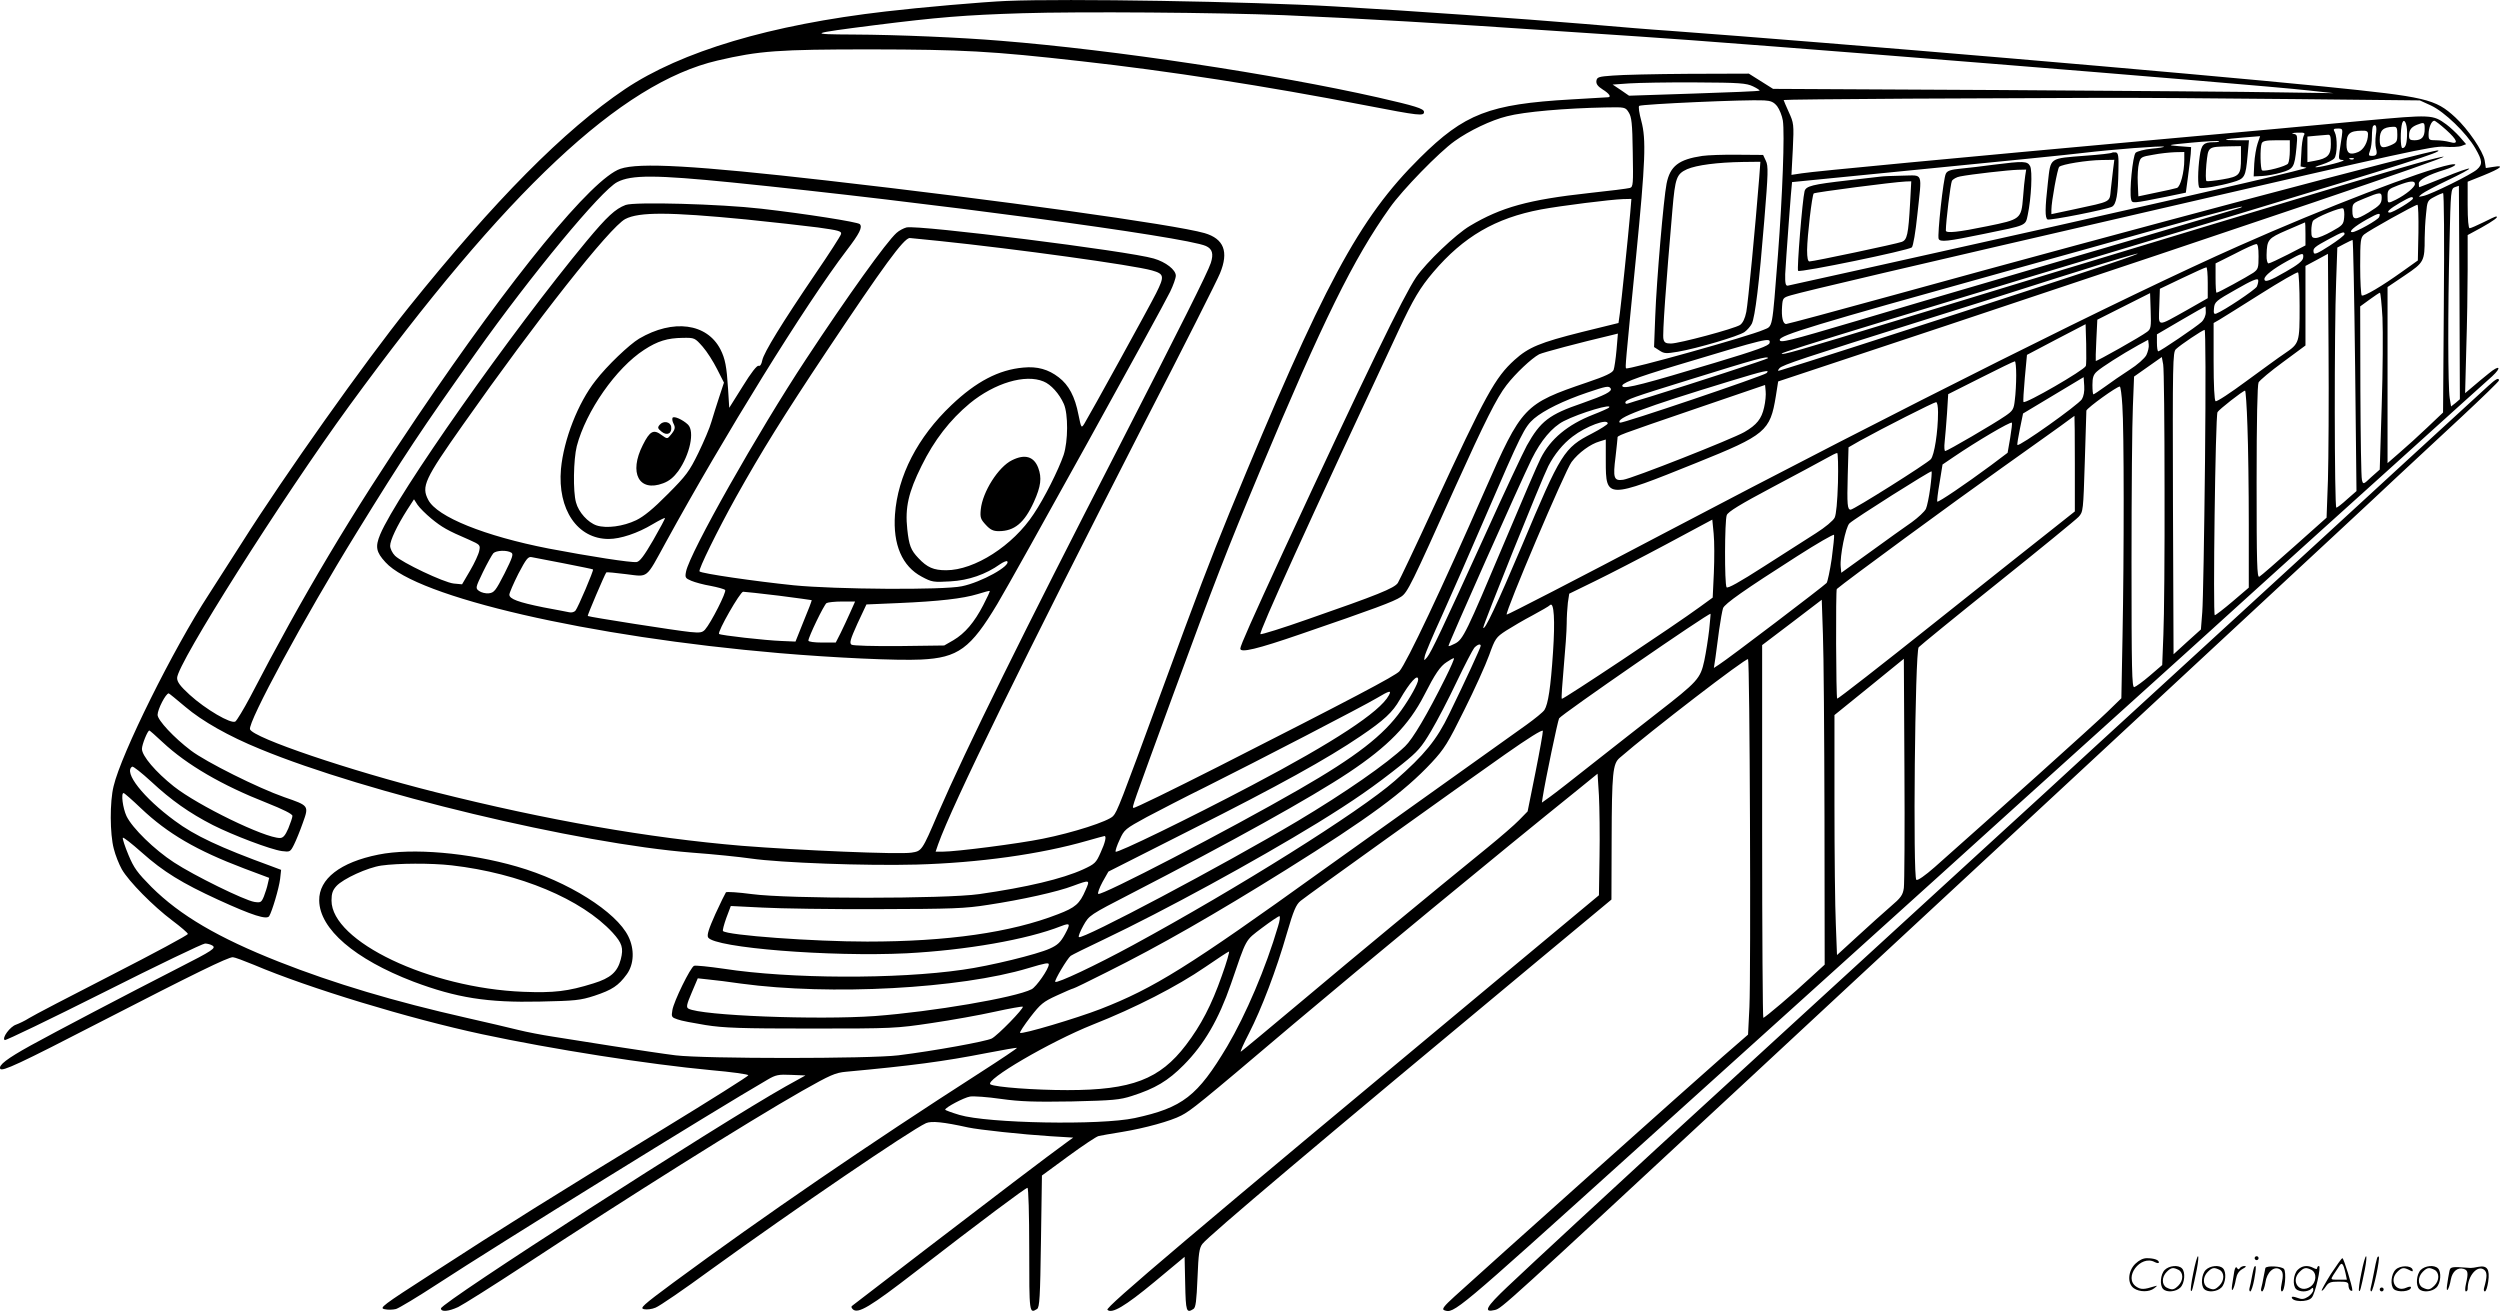
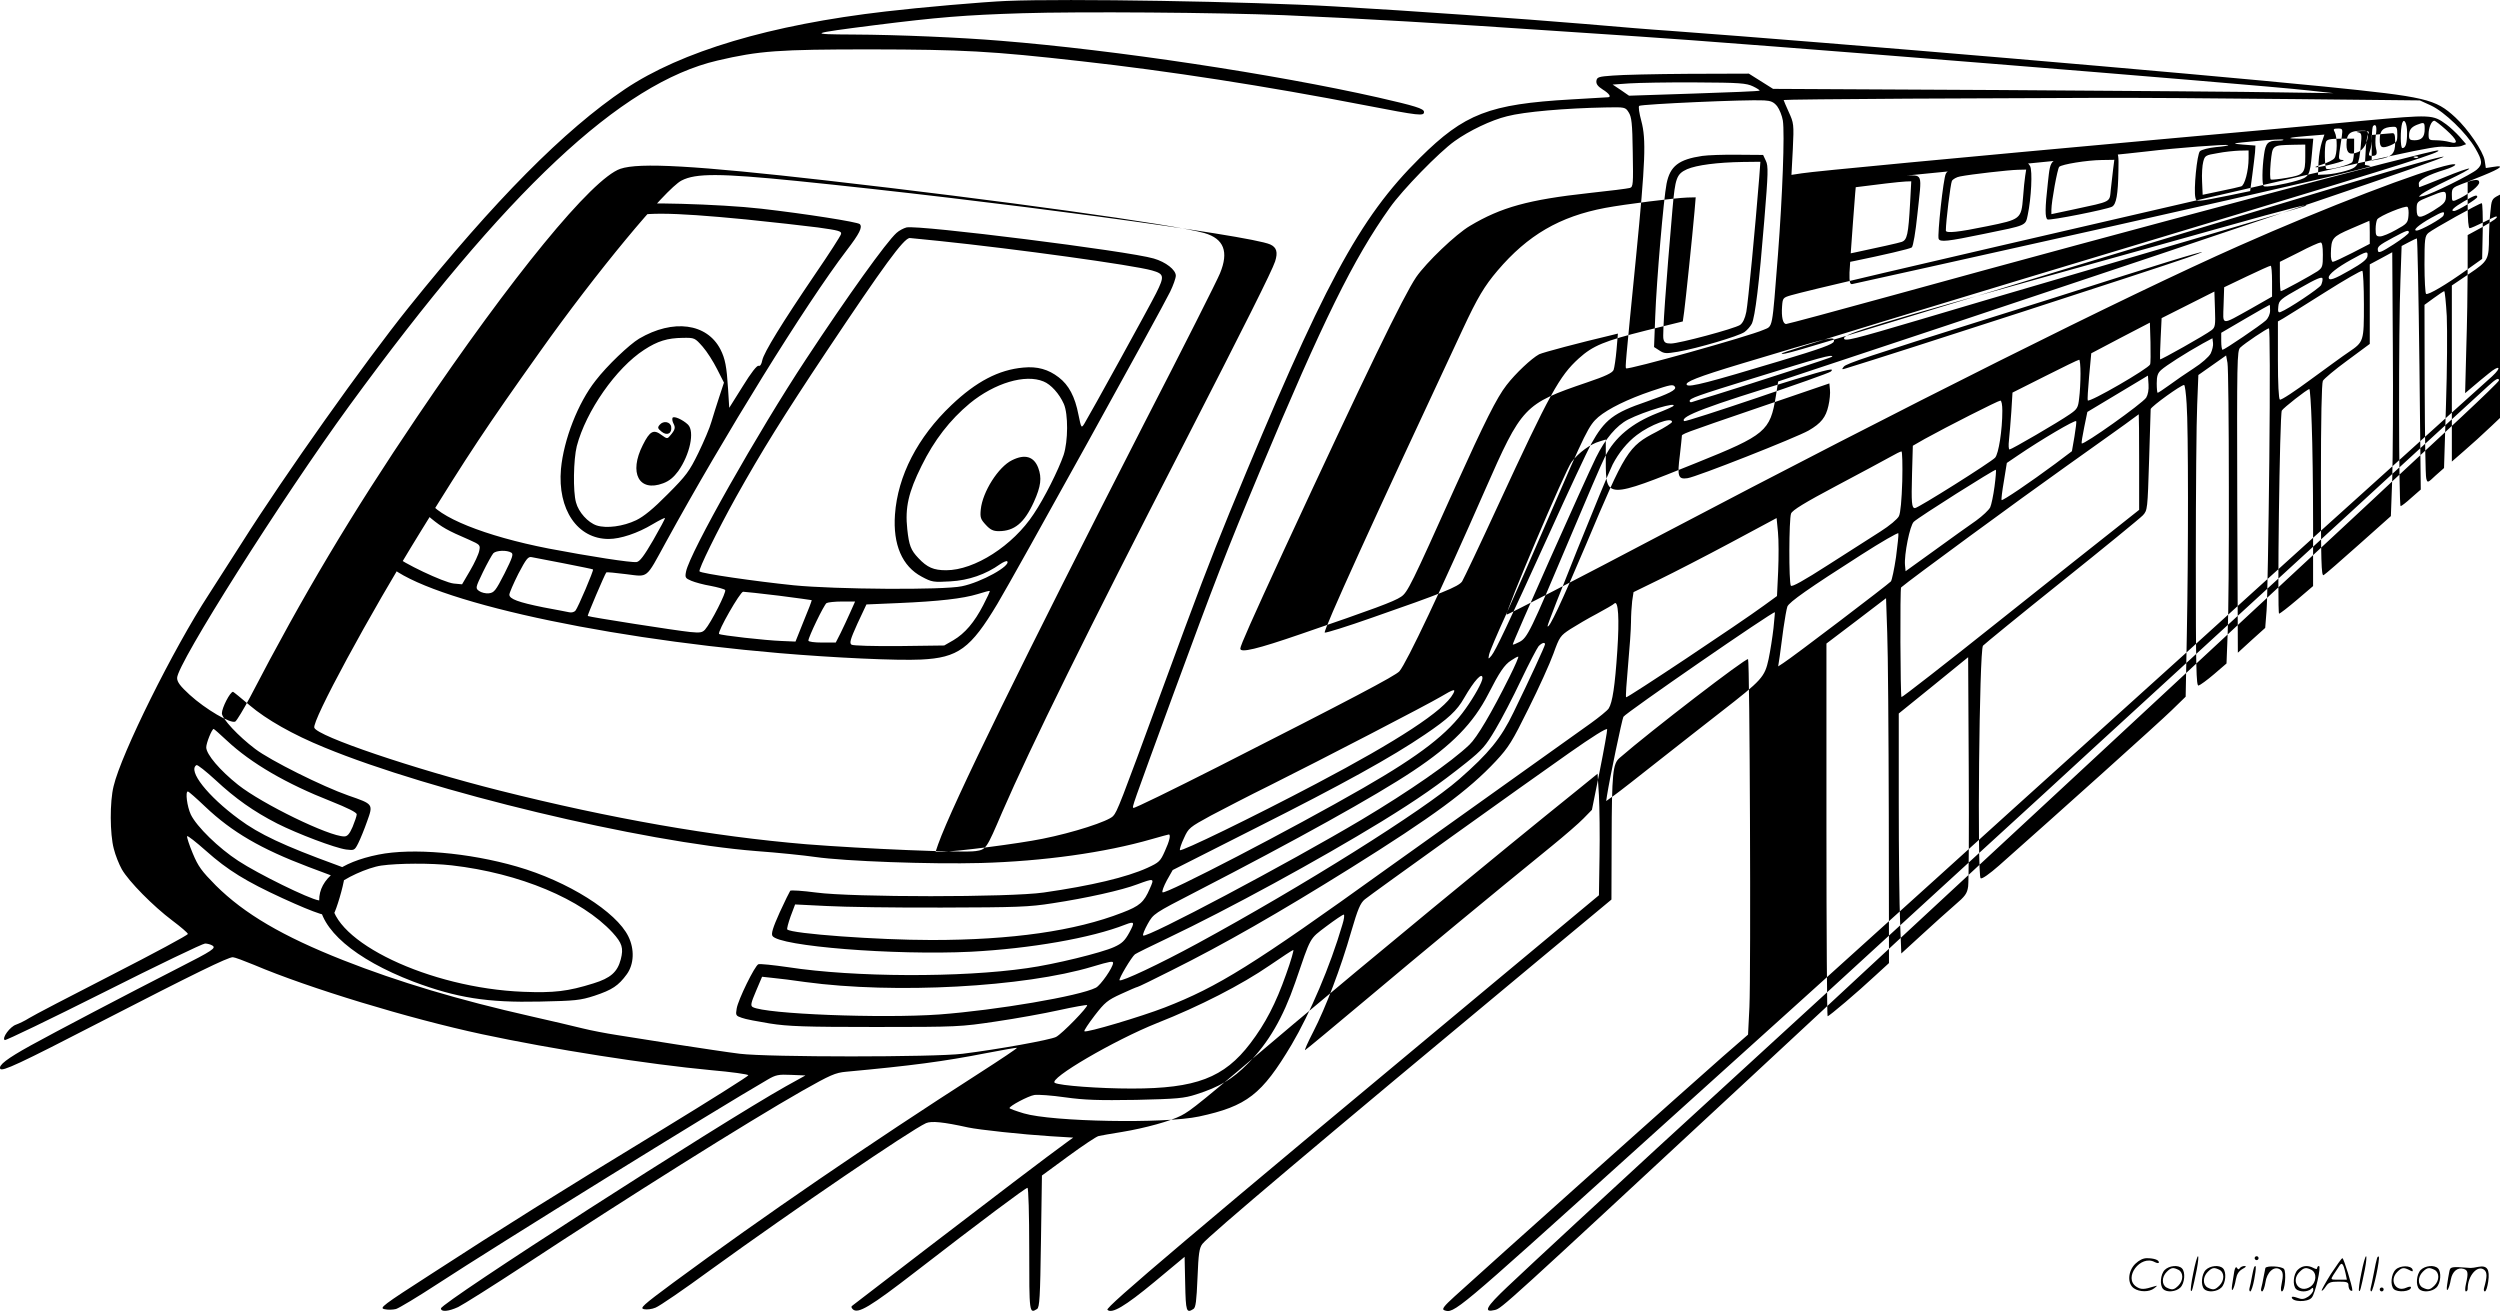
<svg xmlns="http://www.w3.org/2000/svg" version="1.0" viewBox="0 0 1279.163 670.78" preserveAspectRatio="xMidYMid meet">
  <g transform="translate(-0.375,670.772) scale(0.1,-0.1)" fill="#000000" stroke="none">
-     <path d="M5155 6703 c-120 -5 -442 -33 -620 -54 -589 -68 -1045 -204 -1333 -397 -312 -210 -667 -569 -1108 -1118 -226 -282 -633 -856 -853 -1204 -58 -91 -134 -209 -169 -264 -182 -279 -448 -815 -487 -981 -20 -80 -19 -245 1 -320 8 -33 27 -80 41 -105 36 -63 162 -190 258 -262 44 -33 80 -64 80 -69 0 -6 -175 -100 -388 -209 -213 -109 -405 -209 -425 -222 -20 -13 -50 -27 -66 -33 -31 -10 -74 -69 -58 -79 5 -3 233 107 506 244 274 138 507 250 519 250 12 0 29 -5 37 -10 21 -13 4 -25 -175 -116 -272 -139 -628 -326 -755 -396 -121 -67 -165 -101 -155 -119 10 -15 91 22 525 246 468 241 640 325 665 325 9 0 57 -18 108 -39 280 -119 794 -275 1167 -355 360 -77 851 -154 1173 -184 103 -9 189 -21 190 -26 1 -4 -194 -127 -433 -273 -534 -325 -833 -512 -1187 -742 -256 -165 -270 -176 -241 -182 16 -4 43 -3 58 1 16 5 111 62 212 128 308 201 1412 885 1690 1046 41 24 55 27 119 24 l74 -3 -101 -56 c-343 -193 -1764 -1107 -1764 -1136 0 -19 38 -16 88 7 23 11 179 109 345 218 520 342 1139 731 1415 888 145 82 170 93 225 98 335 31 496 52 721 96 83 16 151 28 153 26 2 -2 -83 -59 -189 -127 -570 -366 -1109 -735 -1569 -1074 -158 -117 -173 -131 -150 -136 14 -3 41 0 59 8 19 7 145 93 280 192 430 311 1023 715 1104 752 28 12 88 6 215 -22 56 -12 279 -36 423 -45 l115 -7 -29 -21 c-93 -67 -407 -306 -725 -550 -201 -155 -370 -284 -375 -288 -8 -5 -7 -11 1 -19 26 -26 89 12 323 193 331 256 561 428 571 428 5 0 9 -136 9 -315 0 -327 0 -330 40 -305 13 8 16 61 20 346 l5 337 135 99 c74 54 144 101 155 103 11 3 65 12 120 21 116 19 250 56 303 84 50 26 86 54 573 467 358 302 1047 871 1456 1200 l101 82 7 -112 c3 -62 5 -202 3 -311 l-3 -199 -536 -446 c-1561 -1299 -1991 -1663 -1979 -1675 22 -22 89 17 240 142 l155 129 3 -138 c3 -142 6 -152 42 -129 12 7 16 41 21 159 5 125 9 153 25 174 31 41 594 516 1726 1457 l367 305 1 305 c1 344 6 390 41 420 159 138 648 514 657 505 9 -9 15 -1601 7 -1780 l-7 -141 -131 -114 c-124 -108 -1221 -1089 -1371 -1226 -54 -49 -66 -65 -53 -70 50 -19 55 -14 957 800 261 236 653 589 870 785 217 196 536 484 710 641 173 157 547 495 830 750 283 255 637 575 785 710 149 135 472 427 720 650 247 223 467 422 490 442 52 48 38 61 -17 15 -24 -19 -61 -50 -82 -68 l-39 -33 6 229 c4 125 7 307 7 404 l0 176 70 38 c61 34 93 57 75 57 -3 0 -32 -13 -65 -30 -33 -16 -64 -30 -70 -30 -6 0 -10 44 -10 119 l0 119 80 32 c91 37 111 54 52 44 l-39 -6 -6 39 c-8 47 -85 160 -150 220 -103 95 -148 105 -672 158 -713 71 -2479 221 -3345 285 -80 5 -275 21 -435 35 -324 27 -883 67 -1285 90 -426 25 -1373 41 -1675 28z m1420 -73 c376 -16 838 -43 1380 -80 160 -11 355 -24 435 -29 469 -30 3150 -245 3425 -276 l130 -14 -270 4 c-148 3 -794 8 -1435 12 l-1164 6 -62 39 -62 39 -309 -1 c-169 -1 -344 -5 -388 -9 -72 -5 -80 -8 -83 -27 -2 -16 7 -28 32 -44 34 -21 47 -40 26 -40 -5 0 -89 -5 -187 -11 -420 -24 -546 -73 -774 -299 -312 -309 -494 -648 -974 -1815 -102 -250 -160 -402 -350 -920 -208 -567 -225 -611 -246 -633 -25 -27 -205 -85 -361 -116 -122 -25 -442 -66 -511 -66 l-36 0 13 38 c72 202 435 943 1053 2151 202 392 377 739 389 770 46 111 20 177 -79 206 -154 44 -1062 170 -1932 269 -677 77 -961 93 -1057 60 -144 -49 -553 -548 -1040 -1269 -337 -499 -583 -911 -855 -1435 -33 -62 -67 -118 -75 -124 -22 -14 -153 63 -234 137 -48 44 -64 65 -64 86 0 72 536 919 880 1391 806 1104 1391 1653 1885 1768 214 50 311 57 785 57 471 -1 611 -8 1080 -61 440 -49 938 -126 1449 -225 279 -54 301 -56 301 -34 0 17 -47 31 -235 74 -531 120 -1346 243 -1930 290 -203 17 -530 31 -755 32 -236 1 -229 5 110 48 318 40 461 52 755 61 287 9 1002 4 1340 -10z m2398 -364 c21 -10 36 -20 34 -22 -2 -3 -153 -9 -336 -15 l-332 -11 -42 29 -42 28 85 6 c47 3 200 6 340 5 227 -1 259 -4 293 -20z m2742 -65 l670 -7 57 -26 c69 -32 182 -141 227 -219 37 -64 38 -82 9 -108 -25 -24 -235 -128 -275 -136 -27 -6 -27 -6 -8 10 11 9 71 41 134 71 63 30 112 56 109 59 -3 3 -61 -17 -128 -45 -68 -27 -125 -50 -127 -50 -2 0 -3 8 -3 19 0 19 47 44 135 71 54 17 71 34 25 25 -143 -29 -636 -218 -1082 -416 -579 -257 -1716 -826 -2946 -1473 -436 -230 -796 -415 -799 -413 -10 10 300 740 332 781 36 48 97 92 143 105 l32 10 0 -111 c0 -194 4 -194 465 -8 353 142 376 162 405 340 l12 76 867 288 c1605 535 2546 854 2538 862 -2 2 -69 -14 -148 -37 -198 -55 -1699 -509 -2604 -787 -569 -174 -635 -193 -635 -183 0 7 621 197 2315 707 871 263 1070 326 1043 332 -26 5 -1592 -411 -2781 -739 -298 -82 -547 -149 -554 -149 -17 0 -25 36 -21 90 3 43 5 45 46 57 80 23 548 133 1912 448 1226 284 1372 316 1429 312 36 -3 76 -1 89 4 l24 9 -33 38 c-18 20 -49 49 -68 63 -70 51 -75 51 -424 19 -177 -17 -644 -60 -1037 -95 -1035 -94 -1777 -164 -1837 -174 l-53 -8 7 132 c6 128 5 133 -21 190 -14 31 -26 59 -26 61 0 2 287 5 638 7 350 1 781 3 957 4 176 1 622 -2 990 -6z m-2618 -37 c12 -16 25 -49 29 -73 10 -65 -2 -386 -25 -686 -31 -392 -25 -364 -74 -385 -74 -33 -694 -206 -703 -197 -5 5 -4 18 51 572 48 489 52 599 27 693 -11 40 -16 75 -11 78 16 9 548 33 639 28 35 -2 49 -8 67 -30z m-760 -31 c15 -23 19 -55 21 -204 3 -165 2 -178 -15 -183 -10 -3 -103 -15 -208 -26 -311 -34 -451 -73 -610 -168 -73 -43 -223 -187 -275 -262 -65 -96 -258 -494 -678 -1400 -163 -354 -222 -486 -222 -501 0 -23 85 -3 311 75 373 128 476 166 511 190 34 22 53 62 279 565 149 329 211 454 261 518 46 60 128 137 167 158 21 10 202 58 375 99 l28 7 -7 -83 c-4 -46 -11 -92 -15 -103 -6 -15 -41 -32 -136 -64 -323 -110 -333 -121 -523 -553 -221 -504 -399 -880 -437 -925 -20 -23 -248 -143 -927 -488 -235 -119 -431 -215 -434 -211 -7 6 -13 -12 204 581 213 579 271 730 443 1141 323 771 479 1088 665 1349 64 91 253 285 332 341 74 53 186 107 268 127 88 23 298 41 502 45 101 2 103 2 120 -25z m3983 -103 c0 -55 -7 -80 -24 -80 -11 0 -11 96 -1 128 10 28 25 -2 25 -48z m199 14 c60 -54 67 -77 19 -63 -18 5 -50 9 -70 9 -36 0 -38 2 -38 31 0 33 15 69 29 69 5 0 32 -21 60 -46z m-109 3 c0 -40 -15 -57 -52 -57 -22 0 -28 4 -28 23 0 30 11 44 40 56 38 15 40 14 40 -22z m-250 -30 c-3 -23 -3 -55 1 -69 8 -30 3 -38 -22 -38 -16 0 -17 4 -9 26 6 14 10 47 10 73 0 26 3 51 6 54 15 14 21 -5 14 -46z m110 2 c0 -36 -3 -41 -35 -55 -44 -18 -55 -12 -55 29 0 48 17 64 68 66 19 1 22 -4 22 -40z m-284 -9 c-3 -22 -9 -58 -12 -80 -5 -37 -4 -40 18 -41 12 -1 -8 -9 -47 -19 -85 -22 -130 -25 -60 -4 28 9 56 23 63 32 15 19 16 106 2 133 -9 16 -7 19 16 19 24 0 25 -2 20 -40z m134 11 c0 -40 -22 -79 -50 -91 -43 -18 -60 -7 -60 37 0 57 15 71 78 72 25 1 32 -3 32 -18z m-329 -8 c-5 -10 -11 -49 -12 -88 l-4 -69 29 -6 c20 -3 -433 -108 -1305 -304 -734 -164 -1340 -299 -1348 -300 -11 -1 -14 12 -13 59 3 64 33 469 35 471 1 0 310 31 687 68 377 37 737 73 800 81 150 18 410 38 416 32 2 -2 -26 -7 -63 -10 -38 -4 -73 -13 -82 -21 -15 -16 -33 -199 -23 -238 5 -22 4 -22 179 13 l101 21 11 82 c6 44 12 97 14 116 l2 35 -65 5 c-62 5 -58 6 69 18 73 7 136 10 139 7 3 -3 -10 -5 -29 -5 -50 0 -62 -12 -70 -72 -10 -70 -11 -156 -1 -161 10 -7 103 9 168 28 64 18 68 26 78 138 l7 77 -62 0 c-85 0 -71 6 32 14 l87 7 -13 -38 c-7 -21 -15 -67 -17 -103 l-3 -65 43 2 c24 1 68 9 98 18 63 18 68 26 78 127 6 64 5 67 -16 71 -13 2 -4 5 20 6 38 1 42 -1 33 -16z m139 -43 c0 -56 -16 -73 -82 -85 l-38 -7 0 65 0 66 43 4 c23 2 50 4 60 5 14 2 17 -6 17 -48z m-210 -32 c0 -29 -4 -59 -9 -67 -9 -14 -119 -43 -133 -35 -9 6 -11 115 -2 138 5 12 21 16 75 16 l69 0 0 -52z m-250 -39 c0 -86 -6 -94 -93 -109 -41 -7 -79 -11 -83 -9 -5 2 -5 40 -1 86 10 93 5 89 120 92 l57 1 0 -61z m-290 -9 c0 -64 -20 -139 -38 -144 -9 -3 -57 -14 -107 -24 l-90 -19 -3 68 c-2 37 1 83 6 101 8 31 11 34 73 44 35 7 85 12 112 13 l47 1 0 -40z m867 4 c-3 -3 -12 -4 -19 -1 -8 3 -5 6 6 6 11 1 17 -2 13 -5z m-8297 -120 c991 -100 2320 -278 2424 -325 33 -15 40 -40 25 -87 -16 -49 -153 -322 -476 -952 -481 -935 -775 -1531 -920 -1865 -82 -192 -83 -192 -136 -200 -62 -10 -578 12 -867 35 -477 40 -998 131 -1570 275 -441 111 -930 277 -947 321 -13 34 278 573 544 1004 244 396 335 533 611 921 285 402 642 833 724 875 73 38 197 37 588 -2z m8610 -8 c0 -16 -46 -54 -97 -80 -43 -21 -43 -21 -43 18 0 32 3 36 53 55 63 24 87 26 87 7z m208 -1120 l-23 -18 -7 43 c-9 58 -10 448 -1 792 6 271 7 279 27 287 l21 7 3 -546 2 -546 -22 -19z m-378 1052 c0 -32 -8 -41 -66 -77 -70 -42 -84 -41 -84 8 0 38 1 39 63 64 77 32 87 33 87 5z m318 -540 l-4 -561 -80 -76 c-44 -42 -108 -100 -142 -129 l-62 -54 0 451 0 450 89 60 c98 66 101 72 101 191 0 30 3 86 7 123 6 65 7 69 42 87 20 11 40 19 45 20 5 0 7 -241 4 -562z m-158 534 c0 -10 -102 -72 -119 -72 -21 0 -1 19 52 50 54 31 67 35 67 22z m-4005 -74 c-11 -126 -46 -461 -53 -513 l-7 -50 -187 -46 c-215 -54 -273 -78 -345 -143 -99 -90 -146 -174 -414 -754 -92 -200 -175 -374 -183 -387 -18 -27 -105 -62 -459 -185 -130 -46 -240 -80 -244 -77 -9 9 244 565 706 1552 76 163 111 221 178 300 155 182 318 277 551 321 102 19 358 51 420 53 l43 1 -6 -72z m4033 -100 l-3 -143 -80 -57 c-103 -74 -196 -129 -207 -122 -4 3 -8 70 -8 150 0 132 2 146 20 162 22 19 260 152 273 152 4 0 6 -64 5 -142z m-913 126 c-15 -6 -875 -259 -1265 -373 -190 -55 -504 -148 -699 -206 -348 -103 -391 -114 -391 -96 0 23 173 76 1140 345 228 63 591 165 805 225 327 92 462 126 410 105z m533 -49 c-3 -35 -8 -41 -63 -71 -33 -19 -70 -34 -82 -34 -20 0 -23 5 -23 38 0 20 4 42 8 49 11 18 146 73 155 64 5 -5 7 -25 5 -46z m179 2 c-5 -14 -117 -77 -137 -77 -23 0 10 29 74 65 61 34 73 37 63 12z m-377 -86 l0 -59 -89 -46 c-49 -25 -94 -46 -100 -46 -6 0 -11 18 -10 43 2 79 7 85 104 127 50 22 91 39 93 40 1 0 2 -27 2 -59z m200 -1 c0 -6 -35 -33 -77 -60 -62 -40 -79 -47 -81 -34 -5 21 3 28 79 69 69 37 79 40 79 25z m54 -672 l7 -643 -48 -42 c-26 -24 -51 -43 -55 -43 -10 0 -11 916 -1 1158 l6 173 36 19 c20 11 39 19 42 20 3 0 9 -289 13 -642z m-494 558 c0 -59 -2 -66 -27 -84 -32 -21 -179 -102 -188 -102 -3 0 -5 34 -5 75 l0 75 98 49 c53 28 103 50 110 50 8 1 12 -18 12 -63z m-700 -17 c-169 -59 -1488 -487 -1740 -564 -22 -7 -23 -6 -11 9 14 16 128 54 736 245 176 55 489 154 695 220 353 112 510 156 320 90z m928 9 c-2 -15 -28 -36 -88 -70 -83 -48 -110 -57 -110 -38 0 17 43 51 115 91 81 45 87 46 83 17z m127 -1136 l-7 -193 -165 -147 c-91 -81 -171 -151 -179 -155 -12 -7 -14 67 -14 483 0 322 4 498 10 511 6 11 62 58 125 104 l115 85 0 203 0 204 58 31 57 31 3 -482 c2 -265 0 -569 -3 -675z m-615 1009 l0 -79 -107 -61 c-158 -88 -144 -89 -141 18 l3 91 115 55 c63 30 118 55 123 55 4 0 7 -36 7 -79z m470 -119 c0 -189 0 -191 -78 -244 -26 -17 -113 -81 -194 -140 -81 -60 -152 -107 -158 -103 -6 4 -10 80 -10 203 l0 197 28 16 c15 9 110 68 211 132 101 64 188 114 193 111 4 -3 8 -80 8 -172z m-219 99 c-10 -17 -168 -123 -208 -138 -11 -4 -14 2 -11 28 3 32 10 38 113 96 80 46 111 59 113 48 2 -7 -2 -23 -7 -34z m-561 -231 c-31 -24 -260 -153 -263 -149 -1 2 0 51 3 108 l5 103 135 68 135 68 3 -91 c3 -82 1 -93 -18 -107z m1204 72 c3 -70 2 -274 -4 -452 l-10 -325 -43 -38 c-41 -39 -42 -39 -48 -15 -4 12 -7 218 -8 455 l-1 433 48 35 c26 19 50 35 53 35 3 0 9 -58 13 -128z m-904 28 c0 -17 -9 -38 -22 -50 -27 -25 -212 -150 -221 -150 -4 0 -7 20 -7 44 l0 43 123 72 c67 39 123 71 125 71 1 0 2 -13 2 -30z m-614 -275 c-8 -21 -310 -196 -319 -184 -2 2 1 57 7 123 l11 118 150 79 150 78 3 -101 c1 -56 1 -107 -2 -113z m610 -492 c-4 -373 -10 -718 -14 -767 l-7 -89 -70 -63 -70 -64 -3 772 c-2 725 -1 773 15 789 24 23 136 98 147 99 5 0 6 -279 2 -677z m-2228 610 c-2 -14 -65 -37 -278 -101 -359 -108 -461 -135 -474 -122 -14 14 53 41 279 109 468 141 479 143 473 114z m1928 -62 c-9 -17 -46 -50 -87 -76 -39 -25 -95 -64 -125 -86 -29 -21 -56 -39 -59 -39 -3 0 -5 22 -5 48 0 38 5 53 23 69 23 21 124 86 212 135 l50 27 3 -24 c2 -13 -4 -37 -12 -54z m-1936 -16 c0 -4 -387 -130 -600 -196 -58 -17 -111 -34 -117 -36 -7 -3 -13 -1 -13 5 0 14 38 27 325 116 347 108 405 124 405 111z m2029 -665 c1 -327 -2 -665 -6 -750 l-6 -155 -64 -55 c-35 -30 -71 -56 -79 -58 -12 -3 -14 85 -14 641 0 354 3 712 7 796 l6 152 71 50 71 50 7 -38 c4 -21 7 -306 7 -633z m-759 578 c0 -40 -3 -97 -7 -126 -5 -48 -10 -56 -48 -82 -59 -41 -298 -180 -308 -180 -5 0 -6 21 -3 48 3 26 8 91 12 145 l6 98 167 84 c91 46 169 84 174 84 4 1 7 -32 7 -71z m-1277 11 c-14 -14 -744 -261 -751 -254 -24 23 119 77 568 214 174 53 202 59 183 40z m1613 -134 c-20 -30 -321 -244 -330 -234 -2 2 4 39 13 83 l16 78 155 93 155 93 3 -45 c2 -28 -3 -53 -12 -68z m-1626 -42 c-13 -58 -37 -89 -101 -126 -63 -36 -575 -238 -620 -244 -48 -7 -53 9 -39 118 5 46 10 89 10 95 0 14 -16 8 410 154 l345 118 3 -32 c2 -17 -1 -54 -8 -83z m-785 97 c9 -15 -31 -35 -145 -75 -170 -58 -214 -92 -284 -217 -19 -35 -116 -241 -214 -458 -220 -483 -275 -599 -296 -625 -17 -20 -17 -19 -12 6 3 15 42 107 87 205 45 99 143 323 219 499 189 438 204 468 253 511 51 43 151 92 272 133 98 33 111 36 120 21z m2618 -87 c9 -124 9 -763 1 -1179 l-6 -319 -72 -70 c-60 -59 -587 -532 -883 -794 -49 -43 -87 -70 -94 -65 -18 11 -7 1168 12 1190 7 8 188 156 403 328 215 172 402 325 415 339 24 26 24 31 32 284 4 142 8 259 8 260 8 17 155 123 171 123 4 0 10 -44 13 -97z m640 -105 c4 -99 7 -326 7 -504 l0 -323 -82 -70 c-46 -39 -87 -71 -92 -71 -10 0 3 1019 14 1039 7 13 129 109 141 110 3 1 9 -81 12 -181z m-1583 70 c0 -100 -19 -220 -37 -240 -21 -23 -394 -258 -410 -258 -17 0 -19 25 -15 177 l4 142 61 35 c114 63 376 196 387 196 6 0 10 -22 10 -52z m-1685 23 c-6 -4 -41 -20 -80 -35 -130 -51 -218 -124 -268 -223 -14 -26 -97 -220 -186 -431 -195 -462 -211 -496 -252 -517 -17 -9 -32 -15 -34 -13 -4 4 369 841 426 957 47 95 104 163 164 194 82 42 260 95 230 68z m2385 -286 l0 -244 -111 -88 c-62 -48 -334 -265 -606 -481 -272 -217 -497 -392 -499 -389 -6 5 -8 557 -2 561 42 37 612 455 842 618 171 122 325 231 341 244 17 13 31 23 33 24 1 0 2 -110 2 -245z m-2390 206 c0 -5 -36 -28 -80 -51 -144 -74 -159 -98 -359 -574 -128 -302 -192 -438 -198 -420 -3 10 298 758 333 827 31 60 75 114 124 151 69 53 180 94 180 67z m2059 -75 l-13 -75 -85 -64 c-131 -97 -270 -191 -275 -186 -2 2 3 46 12 97 l15 93 56 38 c119 81 292 183 299 176 2 -2 -2 -37 -9 -79z m-881 -228 c-3 -97 -9 -163 -17 -179 -7 -15 -49 -50 -95 -79 -44 -28 -164 -105 -266 -170 -126 -81 -187 -115 -192 -107 -11 17 -10 341 1 369 6 17 70 56 232 142 123 65 247 132 274 147 28 16 54 29 59 29 4 0 6 -69 4 -152z m472 -28 c-6 -45 -16 -93 -22 -106 -7 -14 -39 -44 -72 -68 -34 -23 -128 -91 -211 -151 l-150 -108 -3 31 c-5 53 25 204 45 222 25 24 416 271 420 266 2 -2 -1 -41 -7 -86z m-1107 -433 l-6 -127 -66 -48 c-124 -91 -701 -475 -706 -470 -3 2 2 76 10 164 8 87 15 186 15 220 0 34 3 82 6 108 l7 46 131 64 c72 35 237 120 366 189 l235 126 7 -72 c4 -40 4 -129 1 -200z m603 72 c-9 -61 -21 -117 -26 -124 -12 -14 -506 -390 -551 -418 l-26 -17 8 52 c4 29 13 94 19 143 7 50 16 99 20 111 9 23 110 94 378 265 103 66 188 115 190 110 2 -6 -4 -60 -12 -122z m-37 -1321 l1 -756 -71 -65 c-90 -84 -235 -207 -243 -207 -3 0 -6 429 -6 953 l0 954 153 116 152 116 6 -177 c4 -97 7 -517 8 -934z m-1389 843 c-12 -182 -25 -266 -44 -296 -7 -11 -49 -45 -92 -76 -202 -144 -893 -637 -1047 -747 -684 -492 -860 -601 -1132 -707 -121 -47 -403 -131 -412 -122 -3 3 21 39 53 81 52 67 65 78 135 110 43 20 81 36 84 36 4 0 82 38 173 84 269 134 550 295 917 524 422 264 603 397 744 548 65 70 83 99 167 269 52 104 109 230 127 280 31 86 35 92 87 126 30 19 91 55 135 78 44 24 85 47 90 53 20 18 26 -78 15 -241z m799 114 c-5 -44 -16 -115 -25 -158 -20 -92 -33 -106 -244 -270 -74 -58 -218 -170 -319 -250 -101 -80 -202 -159 -226 -176 l-42 -30 4 27 c15 95 77 390 84 404 10 19 769 543 775 535 1 -1 -3 -38 -7 -82z m-1169 -82 c0 -8 -77 -176 -161 -348 -64 -133 -126 -209 -278 -342 -184 -161 -803 -549 -1340 -841 -193 -105 -389 -197 -398 -188 -6 6 62 120 79 133 7 5 83 43 168 83 311 148 773 400 1095 597 185 114 290 187 433 301 81 65 99 86 148 169 31 52 90 165 131 252 41 86 82 164 90 174 16 17 33 23 33 10z m-181 -165 c-93 -187 -167 -312 -206 -349 -92 -88 -308 -238 -551 -383 -375 -223 -1103 -609 -1118 -593 -4 3 7 30 23 59 30 53 30 53 249 166 508 262 917 489 1109 617 200 133 308 244 385 394 57 112 83 150 116 171 16 11 32 20 37 20 4 0 -16 -46 -44 -102z m2346 -1074 c-5 -36 -15 -50 -68 -95 -34 -30 -110 -97 -168 -151 l-106 -97 -6 157 c-4 86 -7 363 -7 614 l0 457 178 144 177 144 3 -566 c2 -311 0 -585 -3 -607z m-2485 1066 c0 -19 -41 -93 -86 -156 -90 -128 -232 -238 -524 -406 -361 -208 -1014 -547 -1027 -534 -4 4 6 31 22 61 l30 53 425 215 c445 224 696 363 865 478 120 81 165 123 201 187 52 90 94 136 94 102z m-150 -80 c-45 -85 -284 -241 -700 -460 -326 -172 -695 -351 -698 -340 -2 5 7 33 21 62 23 51 28 55 138 115 63 33 197 103 299 153 272 136 810 415 877 455 67 40 78 42 63 15z m-6158 -59 c86 -73 221 -150 383 -216 542 -224 1626 -484 2210 -530 110 -8 245 -22 300 -30 152 -22 591 -38 848 -31 320 9 635 53 874 122 46 13 85 24 88 24 11 0 4 -33 -20 -85 -23 -52 -29 -58 -90 -86 -106 -48 -286 -91 -530 -126 -173 -25 -980 -25 -1165 0 -68 9 -128 13 -132 9 -3 -4 -28 -54 -54 -111 -35 -78 -44 -108 -37 -120 34 -53 623 -100 1015 -81 305 16 616 70 791 139 47 18 49 13 20 -41 -23 -42 -38 -56 -78 -74 -63 -29 -307 -89 -445 -108 -337 -49 -885 -47 -1223 5 -76 11 -144 18 -152 15 -18 -7 -104 -182 -111 -227 -6 -34 -4 -37 26 -47 17 -7 82 -19 143 -29 94 -15 182 -18 542 -18 420 0 434 1 615 28 102 15 247 41 323 58 77 17 141 28 144 26 7 -8 -128 -147 -159 -163 -30 -15 -293 -63 -478 -86 -146 -18 -993 -18 -1140 0 -58 7 -202 29 -320 47 -118 19 -258 41 -310 49 -52 8 -131 23 -175 34 -44 11 -163 39 -265 62 -367 83 -676 175 -960 287 -309 122 -505 237 -651 382 -73 74 -90 97 -118 164 -18 43 -31 83 -29 88 2 5 45 -29 97 -75 111 -99 206 -157 391 -242 177 -81 248 -103 261 -84 15 25 50 142 56 191 l5 46 -48 18 c-266 97 -394 157 -496 233 -161 118 -264 249 -218 277 5 3 49 -32 98 -77 101 -94 194 -160 315 -222 103 -52 295 -125 353 -133 41 -5 43 -5 62 33 11 22 31 71 45 111 32 89 32 88 -95 132 -132 46 -401 180 -478 239 -86 65 -170 155 -170 182 0 28 42 110 57 110 2 0 40 -31 85 -69z m6908 -336 l-40 -199 -43 -44 c-23 -24 -96 -87 -161 -140 -315 -256 -669 -549 -946 -782 -168 -141 -310 -259 -317 -263 -6 -4 13 39 42 95 63 123 139 321 194 513 33 113 46 144 69 163 34 28 796 574 1047 750 117 82 191 129 193 120 1 -7 -16 -103 -38 -213z m-7024 155 c124 -116 305 -221 532 -310 85 -34 132 -57 132 -67 0 -8 -10 -37 -21 -64 -16 -37 -27 -49 -43 -49 -78 0 -419 166 -543 264 -93 74 -163 156 -163 192 0 22 29 94 38 94 2 0 33 -27 68 -60z m-111 -338 c137 -130 285 -216 528 -308 l128 -48 -7 -30 c-3 -17 -13 -46 -20 -65 -13 -31 -17 -33 -49 -28 -50 8 -309 135 -411 202 -100 65 -213 175 -243 237 -19 41 -29 118 -15 118 4 0 44 -35 89 -78z m4833 -419 c-30 -70 -52 -89 -141 -123 -241 -94 -566 -140 -976 -140 -275 0 -716 32 -738 54 -3 3 5 33 17 67 l23 61 161 -8 c89 -5 355 -9 591 -8 383 1 445 3 565 22 172 26 356 67 434 97 87 32 88 32 64 -22z m985 -185 c-62 -212 -165 -453 -260 -614 -152 -255 -228 -314 -473 -367 -176 -38 -753 -27 -897 16 -40 12 -73 24 -73 27 0 11 96 62 127 67 18 3 89 -2 158 -12 101 -14 171 -16 363 -13 211 5 245 8 307 28 119 38 185 77 266 159 104 105 178 232 241 414 82 239 71 220 159 287 44 33 84 60 89 60 5 0 2 -24 -7 -52z m-288 -254 c-52 -148 -106 -252 -183 -353 -134 -176 -278 -231 -606 -231 -168 0 -368 15 -394 29 -36 20 305 219 523 306 218 86 432 196 576 295 63 43 117 79 121 79 4 1 -12 -56 -37 -125z m-885 59 c0 -23 -64 -115 -88 -127 -84 -43 -509 -115 -801 -137 -294 -21 -892 2 -955 38 -12 7 -9 21 17 82 l31 73 55 -6 c31 -3 106 -12 166 -21 457 -62 1122 -26 1470 79 90 27 105 29 105 19z M8714 5910 c-121 -18 -165 -52 -183 -142 -15 -75 -51 -493 -58 -679 l-6 -157 28 -18 c24 -16 34 -16 94 -6 99 17 312 80 341 101 14 10 30 29 37 42 17 35 38 207 64 529 20 243 21 279 8 305 l-14 30 -130 1 c-72 1 -153 -2 -181 -6z m291 -112 c-20 -251 -57 -640 -66 -686 -7 -35 -18 -57 -32 -67 -29 -19 -312 -95 -354 -95 -26 0 -34 5 -38 23 -6 21 13 281 46 662 14 163 21 182 75 207 49 21 154 35 287 37 l88 1 -6 -82z M10809 5926 c-3 -3 -64 -10 -135 -15 -188 -15 -177 -7 -192 -138 -15 -132 -15 -180 -2 -188 11 -7 303 51 330 65 22 12 31 61 33 186 2 73 -1 89 -13 92 -9 1 -18 0 -21 -2z m7 -83 c-3 -27 -8 -74 -12 -105 -7 -67 8 -59 -191 -102 l-113 -24 0 22 c0 42 31 211 40 220 13 13 141 34 218 35 l64 1 -6 -47z M10205 5865 c-55 -8 -130 -16 -168 -20 -52 -5 -70 -11 -77 -26 -13 -23 -44 -314 -37 -333 7 -18 44 -14 232 25 221 45 212 41 224 97 18 85 25 226 12 250 -14 26 -34 26 -186 7z m161 -57 c-3 -18 -8 -68 -11 -110 -9 -111 -12 -113 -185 -148 -145 -30 -210 -37 -210 -22 0 47 24 240 31 254 5 9 24 20 42 23 55 11 250 33 295 34 l43 1 -5 -32z M9625 5804 c-11 -1 -85 -10 -165 -19 -184 -21 -216 -29 -223 -56 -11 -43 -40 -400 -33 -407 11 -10 567 105 582 120 7 8 19 78 28 166 24 226 33 202 -76 201 -51 -1 -102 -3 -113 -5z m152 -136 c-9 -161 -15 -188 -43 -198 -26 -10 -451 -100 -472 -100 -8 0 -12 18 -12 58 1 74 25 280 34 290 7 6 405 58 470 61 l29 1 -6 -112z M3205 5659 c-53 -20 -95 -59 -200 -185 -384 -463 -971 -1298 -1056 -1501 -26 -63 -21 -90 27 -142 161 -179 1043 -382 2014 -465 282 -24 606 -39 726 -33 190 9 254 56 391 285 87 145 845 1515 884 1597 16 33 29 70 29 82 0 30 -51 70 -113 88 -128 38 -1204 173 -1265 159 -15 -4 -38 -16 -51 -28 -51 -45 -251 -324 -463 -646 -245 -371 -596 -992 -614 -1087 -6 -30 -4 -34 27 -47 19 -8 63 -20 99 -26 36 -7 69 -16 74 -21 9 -8 -72 -168 -103 -203 -14 -15 -25 -17 -76 -12 -71 7 -518 77 -524 82 -3 2 86 211 95 223 2 2 47 -2 101 -9 116 -14 99 -28 203 162 298 544 715 1218 926 1495 66 86 82 119 67 134 -11 11 -278 53 -505 79 -209 24 -647 36 -693 19z m615 -74 c135 -14 300 -32 368 -41 107 -15 123 -19 119 -34 -2 -9 -61 -101 -131 -203 -171 -252 -264 -403 -272 -443 -4 -21 -11 -31 -19 -28 -8 3 -38 -35 -81 -105 l-69 -110 -6 97 c-7 114 -15 155 -39 202 -69 134 -242 157 -416 55 -50 -30 -164 -138 -223 -215 -90 -114 -163 -302 -177 -452 -18 -207 84 -358 244 -358 60 0 148 29 226 76 32 19 60 33 62 31 2 -2 -25 -52 -60 -113 -47 -81 -69 -110 -85 -112 -28 -4 -240 29 -450 69 -327 64 -571 162 -616 249 -36 69 -20 104 178 385 379 539 752 1011 830 1052 71 37 226 36 617 -2z m988 -110 c394 -41 996 -124 1090 -151 63 -18 65 -29 21 -117 -34 -68 -342 -627 -367 -667 -15 -24 -16 -24 -30 45 -18 94 -50 153 -101 192 -53 41 -110 57 -181 50 -126 -11 -242 -72 -368 -192 -173 -164 -275 -362 -289 -560 -11 -154 37 -265 137 -318 52 -28 60 -29 146 -24 94 5 182 36 255 88 16 11 33 18 36 15 22 -22 -133 -108 -232 -128 -94 -20 -649 -16 -860 5 -195 20 -472 60 -482 71 -8 7 93 212 187 381 132 236 242 413 463 745 293 439 393 576 425 580 1 0 69 -7 150 -15z m-1209 -541 c22 -25 55 -77 74 -115 l35 -69 -24 -73 c-13 -39 -31 -97 -40 -127 -8 -30 -39 -102 -67 -160 -46 -94 -62 -116 -157 -211 -74 -75 -122 -114 -161 -133 -67 -32 -152 -43 -202 -27 -45 15 -93 68 -106 118 -16 56 -13 220 4 288 47 179 201 400 345 493 69 45 119 60 197 61 61 1 62 0 102 -45z m1744 -178 c38 -15 81 -63 104 -115 23 -52 22 -191 -1 -261 -26 -76 -99 -222 -153 -302 -106 -162 -303 -288 -448 -288 -64 0 -97 14 -142 62 -39 41 -48 65 -57 148 -12 111 6 189 73 324 65 132 145 235 247 320 127 104 284 151 377 112z m-3132 -702 c54 -44 81 -60 193 -108 56 -25 58 -27 52 -56 -3 -17 -24 -63 -47 -102 l-41 -70 -43 4 c-52 6 -264 107 -300 142 -14 14 -25 37 -25 51 0 28 35 102 87 184 l35 54 18 -28 c10 -15 42 -47 71 -71z m409 -174 c12 -7 6 -25 -35 -107 -45 -88 -53 -98 -80 -101 -16 -2 -39 4 -50 12 -19 14 -19 16 20 97 22 45 46 88 53 96 15 15 70 17 92 3z m270 -55 c80 -16 147 -29 148 -31 5 -3 -77 -196 -90 -211 -6 -7 -20 -11 -32 -8 -11 2 -70 14 -131 25 -129 26 -175 43 -175 65 0 9 21 57 46 107 40 76 50 89 68 85 12 -2 86 -17 166 -32z m2145 -213 c-46 -89 -94 -145 -153 -180 l-47 -27 -230 -3 c-133 -1 -236 2 -244 7 -12 8 -7 26 30 108 l46 98 164 7 c208 9 330 23 405 46 32 10 61 18 62 16 2 -1 -13 -34 -33 -72z m-1047 48 c91 -12 167 -22 169 -23 1 -2 -17 -50 -41 -107 l-42 -105 -70 3 c-84 3 -314 29 -321 36 -10 10 108 216 123 216 9 0 90 -9 182 -20z m366 -86 c-13 -30 -36 -78 -49 -105 l-25 -49 -70 0 c-39 0 -70 4 -70 10 0 18 80 184 93 192 7 4 42 8 79 8 l67 0 -25 -56z M3445 4570 c-3 -5 -1 -19 5 -30 11 -21 8 -32 -18 -62 -13 -16 -16 -16 -42 3 -42 32 -61 22 -97 -50 -73 -143 -20 -243 104 -196 32 12 54 31 77 62 60 85 85 203 50 238 -26 25 -72 46 -79 35z M3379 4534 c-12 -14 -10 -19 10 -35 28 -23 54 -9 49 25 -4 26 -40 33 -59 10z M5182 4353 c-70 -34 -151 -162 -160 -252 -4 -41 -1 -50 26 -79 23 -25 38 -32 66 -32 80 0 131 42 180 150 36 80 41 123 22 174 -22 58 -68 72 -134 39z M1940 2335 c-195 -39 -305 -124 -303 -235 2 -146 182 -300 482 -415 221 -83 378 -108 647 -102 181 4 206 6 280 30 90 30 122 51 165 110 37 51 40 128 8 193 -61 126 -310 283 -571 358 -246 71 -535 96 -708 61z m375 -55 c348 -40 665 -173 823 -344 49 -54 57 -79 42 -137 -17 -65 -52 -96 -140 -123 -131 -41 -201 -49 -359 -43 -480 19 -981 258 -981 467 0 36 6 53 25 74 35 38 160 95 230 105 85 12 255 13 360 1z M12734 4732 c-134 -122 -657 -603 -879 -807 -144 -132 -416 -382 -605 -555 -189 -173 -432 -396 -540 -495 -107 -99 -352 -324 -545 -500 -192 -176 -622 -570 -955 -875 -333 -305 -662 -607 -731 -670 -197 -181 -643 -593 -763 -707 -109 -103 -125 -133 -63 -118 35 9 45 18 1302 1185 346 322 787 731 980 910 193 179 472 438 620 575 149 138 558 518 910 845 352 327 708 657 790 735 83 77 237 220 343 319 105 98 192 182 192 187 0 16 -15 9 -56 -29z M11226 194 c-10 -47 -15 -88 -12 -91 5 -6 9 7 30 110 7 37 10 67 6 67 -4 0 -15 -39 -24 -86z M11540 270 c0 -5 5 -10 10 -10 6 0 10 5 10 10 0 6 -4 10 -10 10 -5 0 -10 -4 -10 -10z M12086 194 c-10 -47 -15 -88 -12 -91 5 -6 9 7 30 110 7 37 10 67 6 67 -4 0 -15 -39 -24 -86z M12166 269 c-3 -8 -10 -41 -16 -74 -6 -33 -14 -68 -16 -77 -3 -10 -1 -18 3 -18 10 0 46 171 38 178 -2 3 -7 -1 -9 -9z M10929 241 c-38 -38 -41 -101 -7 -125 29 -20 79 -20 104 0 18 14 18 15 1 10 -53 -17 -69 -17 -92 -2 -69 45 21 166 94 126 12 -6 21 -7 21 -1 0 12 -25 21 -62 21 -19 0 -39 -10 -59 -29z M11930 189 c-28 -45 -49 -83 -47 -85 2 -3 12 7 21 21 14 21 24 25 66 25 43 0 50 -3 50 -19 0 -11 5 -23 10 -26 6 -3 10 -3 10 1 0 20 -44 164 -51 164 -4 0 -30 -37 -59 -81z m75 4 l7 -33 -42 0 c-42 0 -42 0 -28 23 8 12 21 32 29 44 15 25 22 18 34 -34z M11080 210 c-22 -22 -27 -79 -8 -98 19 -19 66 -14 88 8 22 22 27 79 8 98 -19 19 -66 14 -88 -8z m71 0 c25 -14 25 -54 -1 -80 -23 -23 -33 -24 -61 -10 -25 14 -25 54 1 80 23 23 33 24 61 10z M11290 210 c-22 -22 -27 -79 -8 -98 19 -19 66 -14 88 8 22 22 27 79 8 98 -19 19 -66 14 -88 -8z m71 0 c25 -14 25 -54 -1 -80 -23 -23 -33 -24 -61 -10 -25 14 -25 54 1 80 23 23 33 24 61 10z M11436 204 c-3 -16 -8 -47 -11 -69 -8 -51 10 -26 19 27 5 27 15 42 34 53 18 10 22 14 10 15 -9 0 -20 -5 -24 -11 -5 -8 -9 -8 -14 1 -5 8 -10 3 -14 -16z M11537 223 c-2 -4 -7 -26 -11 -48 -4 -22 -9 -48 -12 -57 -3 -10 -1 -18 4 -18 4 0 14 28 20 62 11 58 10 81 -1 61z M11595 220 c-1 -3 -5 -23 -9 -45 -4 -22 -9 -48 -12 -57 -3 -10 -1 -18 4 -18 5 0 13 20 17 45 7 53 44 87 74 68 17 -11 19 -28 8 -80 -4 -18 -3 -33 2 -33 16 0 24 99 11 115 -12 14 -87 18 -95 5z M11760 210 c-22 -22 -27 -79 -8 -98 7 -7 24 -12 38 -12 14 0 31 5 38 12 9 9 12 8 12 -5 0 -9 -12 -24 -26 -34 -21 -13 -32 -15 -55 -6 -16 6 -29 8 -29 3 0 -24 81 -27 102 -2 18 19 50 162 37 162 -5 0 -9 -5 -9 -10 0 -7 -6 -7 -19 0 -30 16 -59 12 -81 -10z m71 0 c29 -16 25 -65 -6 -86 -56 -37 -103 28 -55 76 23 23 33 24 61 10z M12261 211 c-23 -23 -28 -80 -9 -99 19 -19 88 -13 88 9 0 5 -11 4 -24 -2 -54 -25 -89 38 -46 81 23 23 33 24 62 9 16 -9 19 -8 16 3 -8 22 -64 22 -87 -1z M12390 210 c-22 -22 -27 -79 -8 -98 19 -19 66 -14 88 8 22 22 27 79 8 98 -19 19 -66 14 -88 -8z m71 0 c25 -14 25 -54 -1 -80 -23 -23 -33 -24 -61 -10 -25 14 -25 54 1 80 23 23 33 24 61 10z M12536 201 c-3 -14 -8 -44 -11 -66 -8 -51 10 -26 19 27 8 41 35 63 66 53 22 -7 24 -21 11 -77 -5 -22 -5 -38 0 -38 5 0 9 6 9 13 0 68 51 125 85 97 15 -13 15 -35 -1 -92 -3 -10 -1 -18 4 -18 6 0 13 23 17 50 9 63 -5 84 -49 76 -17 -4 -35 -6 -41 -6 -101 8 -104 7 -109 -19z M12180 110 c0 -5 5 -10 10 -10 6 0 10 5 10 10 0 6 -4 10 -10 10 -5 0 -10 -4 -10 -10z" />
+     <path d="M5155 6703 c-120 -5 -442 -33 -620 -54 -589 -68 -1045 -204 -1333 -397 -312 -210 -667 -569 -1108 -1118 -226 -282 -633 -856 -853 -1204 -58 -91 -134 -209 -169 -264 -182 -279 -448 -815 -487 -981 -20 -80 -19 -245 1 -320 8 -33 27 -80 41 -105 36 -63 162 -190 258 -262 44 -33 80 -64 80 -69 0 -6 -175 -100 -388 -209 -213 -109 -405 -209 -425 -222 -20 -13 -50 -27 -66 -33 -31 -10 -74 -69 -58 -79 5 -3 233 107 506 244 274 138 507 250 519 250 12 0 29 -5 37 -10 21 -13 4 -25 -175 -116 -272 -139 -628 -326 -755 -396 -121 -67 -165 -101 -155 -119 10 -15 91 22 525 246 468 241 640 325 665 325 9 0 57 -18 108 -39 280 -119 794 -275 1167 -355 360 -77 851 -154 1173 -184 103 -9 189 -21 190 -26 1 -4 -194 -127 -433 -273 -534 -325 -833 -512 -1187 -742 -256 -165 -270 -176 -241 -182 16 -4 43 -3 58 1 16 5 111 62 212 128 308 201 1412 885 1690 1046 41 24 55 27 119 24 l74 -3 -101 -56 c-343 -193 -1764 -1107 -1764 -1136 0 -19 38 -16 88 7 23 11 179 109 345 218 520 342 1139 731 1415 888 145 82 170 93 225 98 335 31 496 52 721 96 83 16 151 28 153 26 2 -2 -83 -59 -189 -127 -570 -366 -1109 -735 -1569 -1074 -158 -117 -173 -131 -150 -136 14 -3 41 0 59 8 19 7 145 93 280 192 430 311 1023 715 1104 752 28 12 88 6 215 -22 56 -12 279 -36 423 -45 l115 -7 -29 -21 c-93 -67 -407 -306 -725 -550 -201 -155 -370 -284 -375 -288 -8 -5 -7 -11 1 -19 26 -26 89 12 323 193 331 256 561 428 571 428 5 0 9 -136 9 -315 0 -327 0 -330 40 -305 13 8 16 61 20 346 l5 337 135 99 c74 54 144 101 155 103 11 3 65 12 120 21 116 19 250 56 303 84 50 26 86 54 573 467 358 302 1047 871 1456 1200 l101 82 7 -112 c3 -62 5 -202 3 -311 l-3 -199 -536 -446 c-1561 -1299 -1991 -1663 -1979 -1675 22 -22 89 17 240 142 l155 129 3 -138 c3 -142 6 -152 42 -129 12 7 16 41 21 159 5 125 9 153 25 174 31 41 594 516 1726 1457 l367 305 1 305 c1 344 6 390 41 420 159 138 648 514 657 505 9 -9 15 -1601 7 -1780 l-7 -141 -131 -114 c-124 -108 -1221 -1089 -1371 -1226 -54 -49 -66 -65 -53 -70 50 -19 55 -14 957 800 261 236 653 589 870 785 217 196 536 484 710 641 173 157 547 495 830 750 283 255 637 575 785 710 149 135 472 427 720 650 247 223 467 422 490 442 52 48 38 61 -17 15 -24 -19 -61 -50 -82 -68 l-39 -33 6 229 c4 125 7 307 7 404 l0 176 70 38 c61 34 93 57 75 57 -3 0 -32 -13 -65 -30 -33 -16 -64 -30 -70 -30 -6 0 -10 44 -10 119 l0 119 80 32 c91 37 111 54 52 44 l-39 -6 -6 39 c-8 47 -85 160 -150 220 -103 95 -148 105 -672 158 -713 71 -2479 221 -3345 285 -80 5 -275 21 -435 35 -324 27 -883 67 -1285 90 -426 25 -1373 41 -1675 28z m1420 -73 c376 -16 838 -43 1380 -80 160 -11 355 -24 435 -29 469 -30 3150 -245 3425 -276 l130 -14 -270 4 c-148 3 -794 8 -1435 12 l-1164 6 -62 39 -62 39 -309 -1 c-169 -1 -344 -5 -388 -9 -72 -5 -80 -8 -83 -27 -2 -16 7 -28 32 -44 34 -21 47 -40 26 -40 -5 0 -89 -5 -187 -11 -420 -24 -546 -73 -774 -299 -312 -309 -494 -648 -974 -1815 -102 -250 -160 -402 -350 -920 -208 -567 -225 -611 -246 -633 -25 -27 -205 -85 -361 -116 -122 -25 -442 -66 -511 -66 l-36 0 13 38 c72 202 435 943 1053 2151 202 392 377 739 389 770 46 111 20 177 -79 206 -154 44 -1062 170 -1932 269 -677 77 -961 93 -1057 60 -144 -49 -553 -548 -1040 -1269 -337 -499 -583 -911 -855 -1435 -33 -62 -67 -118 -75 -124 -22 -14 -153 63 -234 137 -48 44 -64 65 -64 86 0 72 536 919 880 1391 806 1104 1391 1653 1885 1768 214 50 311 57 785 57 471 -1 611 -8 1080 -61 440 -49 938 -126 1449 -225 279 -54 301 -56 301 -34 0 17 -47 31 -235 74 -531 120 -1346 243 -1930 290 -203 17 -530 31 -755 32 -236 1 -229 5 110 48 318 40 461 52 755 61 287 9 1002 4 1340 -10z m2398 -364 c21 -10 36 -20 34 -22 -2 -3 -153 -9 -336 -15 l-332 -11 -42 29 -42 28 85 6 c47 3 200 6 340 5 227 -1 259 -4 293 -20z m2742 -65 l670 -7 57 -26 c69 -32 182 -141 227 -219 37 -64 38 -82 9 -108 -25 -24 -235 -128 -275 -136 -27 -6 -27 -6 -8 10 11 9 71 41 134 71 63 30 112 56 109 59 -3 3 -61 -17 -128 -45 -68 -27 -125 -50 -127 -50 -2 0 -3 8 -3 19 0 19 47 44 135 71 54 17 71 34 25 25 -143 -29 -636 -218 -1082 -416 -579 -257 -1716 -826 -2946 -1473 -436 -230 -796 -415 -799 -413 -10 10 300 740 332 781 36 48 97 92 143 105 l32 10 0 -111 c0 -194 4 -194 465 -8 353 142 376 162 405 340 l12 76 867 288 c1605 535 2546 854 2538 862 -2 2 -69 -14 -148 -37 -198 -55 -1699 -509 -2604 -787 -569 -174 -635 -193 -635 -183 0 7 621 197 2315 707 871 263 1070 326 1043 332 -26 5 -1592 -411 -2781 -739 -298 -82 -547 -149 -554 -149 -17 0 -25 36 -21 90 3 43 5 45 46 57 80 23 548 133 1912 448 1226 284 1372 316 1429 312 36 -3 76 -1 89 4 l24 9 -33 38 c-18 20 -49 49 -68 63 -70 51 -75 51 -424 19 -177 -17 -644 -60 -1037 -95 -1035 -94 -1777 -164 -1837 -174 l-53 -8 7 132 c6 128 5 133 -21 190 -14 31 -26 59 -26 61 0 2 287 5 638 7 350 1 781 3 957 4 176 1 622 -2 990 -6z m-2618 -37 c12 -16 25 -49 29 -73 10 -65 -2 -386 -25 -686 -31 -392 -25 -364 -74 -385 -74 -33 -694 -206 -703 -197 -5 5 -4 18 51 572 48 489 52 599 27 693 -11 40 -16 75 -11 78 16 9 548 33 639 28 35 -2 49 -8 67 -30z m-760 -31 c15 -23 19 -55 21 -204 3 -165 2 -178 -15 -183 -10 -3 -103 -15 -208 -26 -311 -34 -451 -73 -610 -168 -73 -43 -223 -187 -275 -262 -65 -96 -258 -494 -678 -1400 -163 -354 -222 -486 -222 -501 0 -23 85 -3 311 75 373 128 476 166 511 190 34 22 53 62 279 565 149 329 211 454 261 518 46 60 128 137 167 158 21 10 202 58 375 99 l28 7 -7 -83 c-4 -46 -11 -92 -15 -103 -6 -15 -41 -32 -136 -64 -323 -110 -333 -121 -523 -553 -221 -504 -399 -880 -437 -925 -20 -23 -248 -143 -927 -488 -235 -119 -431 -215 -434 -211 -7 6 -13 -12 204 581 213 579 271 730 443 1141 323 771 479 1088 665 1349 64 91 253 285 332 341 74 53 186 107 268 127 88 23 298 41 502 45 101 2 103 2 120 -25z m3983 -103 c0 -55 -7 -80 -24 -80 -11 0 -11 96 -1 128 10 28 25 -2 25 -48z m199 14 c60 -54 67 -77 19 -63 -18 5 -50 9 -70 9 -36 0 -38 2 -38 31 0 33 15 69 29 69 5 0 32 -21 60 -46z m-109 3 c0 -40 -15 -57 -52 -57 -22 0 -28 4 -28 23 0 30 11 44 40 56 38 15 40 14 40 -22z m-250 -30 c-3 -23 -3 -55 1 -69 8 -30 3 -38 -22 -38 -16 0 -17 4 -9 26 6 14 10 47 10 73 0 26 3 51 6 54 15 14 21 -5 14 -46z m110 2 c0 -36 -3 -41 -35 -55 -44 -18 -55 -12 -55 29 0 48 17 64 68 66 19 1 22 -4 22 -40z m-284 -9 c-3 -22 -9 -58 -12 -80 -5 -37 -4 -40 18 -41 12 -1 -8 -9 -47 -19 -85 -22 -130 -25 -60 -4 28 9 56 23 63 32 15 19 16 106 2 133 -9 16 -7 19 16 19 24 0 25 -2 20 -40z m134 11 c0 -40 -22 -79 -50 -91 -43 -18 -60 -7 -60 37 0 57 15 71 78 72 25 1 32 -3 32 -18z c-5 -10 -11 -49 -12 -88 l-4 -69 29 -6 c20 -3 -433 -108 -1305 -304 -734 -164 -1340 -299 -1348 -300 -11 -1 -14 12 -13 59 3 64 33 469 35 471 1 0 310 31 687 68 377 37 737 73 800 81 150 18 410 38 416 32 2 -2 -26 -7 -63 -10 -38 -4 -73 -13 -82 -21 -15 -16 -33 -199 -23 -238 5 -22 4 -22 179 13 l101 21 11 82 c6 44 12 97 14 116 l2 35 -65 5 c-62 5 -58 6 69 18 73 7 136 10 139 7 3 -3 -10 -5 -29 -5 -50 0 -62 -12 -70 -72 -10 -70 -11 -156 -1 -161 10 -7 103 9 168 28 64 18 68 26 78 138 l7 77 -62 0 c-85 0 -71 6 32 14 l87 7 -13 -38 c-7 -21 -15 -67 -17 -103 l-3 -65 43 2 c24 1 68 9 98 18 63 18 68 26 78 127 6 64 5 67 -16 71 -13 2 -4 5 20 6 38 1 42 -1 33 -16z m139 -43 c0 -56 -16 -73 -82 -85 l-38 -7 0 65 0 66 43 4 c23 2 50 4 60 5 14 2 17 -6 17 -48z m-210 -32 c0 -29 -4 -59 -9 -67 -9 -14 -119 -43 -133 -35 -9 6 -11 115 -2 138 5 12 21 16 75 16 l69 0 0 -52z m-250 -39 c0 -86 -6 -94 -93 -109 -41 -7 -79 -11 -83 -9 -5 2 -5 40 -1 86 10 93 5 89 120 92 l57 1 0 -61z m-290 -9 c0 -64 -20 -139 -38 -144 -9 -3 -57 -14 -107 -24 l-90 -19 -3 68 c-2 37 1 83 6 101 8 31 11 34 73 44 35 7 85 12 112 13 l47 1 0 -40z m867 4 c-3 -3 -12 -4 -19 -1 -8 3 -5 6 6 6 11 1 17 -2 13 -5z m-8297 -120 c991 -100 2320 -278 2424 -325 33 -15 40 -40 25 -87 -16 -49 -153 -322 -476 -952 -481 -935 -775 -1531 -920 -1865 -82 -192 -83 -192 -136 -200 -62 -10 -578 12 -867 35 -477 40 -998 131 -1570 275 -441 111 -930 277 -947 321 -13 34 278 573 544 1004 244 396 335 533 611 921 285 402 642 833 724 875 73 38 197 37 588 -2z m8610 -8 c0 -16 -46 -54 -97 -80 -43 -21 -43 -21 -43 18 0 32 3 36 53 55 63 24 87 26 87 7z m208 -1120 l-23 -18 -7 43 c-9 58 -10 448 -1 792 6 271 7 279 27 287 l21 7 3 -546 2 -546 -22 -19z m-378 1052 c0 -32 -8 -41 -66 -77 -70 -42 -84 -41 -84 8 0 38 1 39 63 64 77 32 87 33 87 5z m318 -540 l-4 -561 -80 -76 c-44 -42 -108 -100 -142 -129 l-62 -54 0 451 0 450 89 60 c98 66 101 72 101 191 0 30 3 86 7 123 6 65 7 69 42 87 20 11 40 19 45 20 5 0 7 -241 4 -562z m-158 534 c0 -10 -102 -72 -119 -72 -21 0 -1 19 52 50 54 31 67 35 67 22z m-4005 -74 c-11 -126 -46 -461 -53 -513 l-7 -50 -187 -46 c-215 -54 -273 -78 -345 -143 -99 -90 -146 -174 -414 -754 -92 -200 -175 -374 -183 -387 -18 -27 -105 -62 -459 -185 -130 -46 -240 -80 -244 -77 -9 9 244 565 706 1552 76 163 111 221 178 300 155 182 318 277 551 321 102 19 358 51 420 53 l43 1 -6 -72z m4033 -100 l-3 -143 -80 -57 c-103 -74 -196 -129 -207 -122 -4 3 -8 70 -8 150 0 132 2 146 20 162 22 19 260 152 273 152 4 0 6 -64 5 -142z m-913 126 c-15 -6 -875 -259 -1265 -373 -190 -55 -504 -148 -699 -206 -348 -103 -391 -114 -391 -96 0 23 173 76 1140 345 228 63 591 165 805 225 327 92 462 126 410 105z m533 -49 c-3 -35 -8 -41 -63 -71 -33 -19 -70 -34 -82 -34 -20 0 -23 5 -23 38 0 20 4 42 8 49 11 18 146 73 155 64 5 -5 7 -25 5 -46z m179 2 c-5 -14 -117 -77 -137 -77 -23 0 10 29 74 65 61 34 73 37 63 12z m-377 -86 l0 -59 -89 -46 c-49 -25 -94 -46 -100 -46 -6 0 -11 18 -10 43 2 79 7 85 104 127 50 22 91 39 93 40 1 0 2 -27 2 -59z m200 -1 c0 -6 -35 -33 -77 -60 -62 -40 -79 -47 -81 -34 -5 21 3 28 79 69 69 37 79 40 79 25z m54 -672 l7 -643 -48 -42 c-26 -24 -51 -43 -55 -43 -10 0 -11 916 -1 1158 l6 173 36 19 c20 11 39 19 42 20 3 0 9 -289 13 -642z m-494 558 c0 -59 -2 -66 -27 -84 -32 -21 -179 -102 -188 -102 -3 0 -5 34 -5 75 l0 75 98 49 c53 28 103 50 110 50 8 1 12 -18 12 -63z m-700 -17 c-169 -59 -1488 -487 -1740 -564 -22 -7 -23 -6 -11 9 14 16 128 54 736 245 176 55 489 154 695 220 353 112 510 156 320 90z m928 9 c-2 -15 -28 -36 -88 -70 -83 -48 -110 -57 -110 -38 0 17 43 51 115 91 81 45 87 46 83 17z m127 -1136 l-7 -193 -165 -147 c-91 -81 -171 -151 -179 -155 -12 -7 -14 67 -14 483 0 322 4 498 10 511 6 11 62 58 125 104 l115 85 0 203 0 204 58 31 57 31 3 -482 c2 -265 0 -569 -3 -675z m-615 1009 l0 -79 -107 -61 c-158 -88 -144 -89 -141 18 l3 91 115 55 c63 30 118 55 123 55 4 0 7 -36 7 -79z m470 -119 c0 -189 0 -191 -78 -244 -26 -17 -113 -81 -194 -140 -81 -60 -152 -107 -158 -103 -6 4 -10 80 -10 203 l0 197 28 16 c15 9 110 68 211 132 101 64 188 114 193 111 4 -3 8 -80 8 -172z m-219 99 c-10 -17 -168 -123 -208 -138 -11 -4 -14 2 -11 28 3 32 10 38 113 96 80 46 111 59 113 48 2 -7 -2 -23 -7 -34z m-561 -231 c-31 -24 -260 -153 -263 -149 -1 2 0 51 3 108 l5 103 135 68 135 68 3 -91 c3 -82 1 -93 -18 -107z m1204 72 c3 -70 2 -274 -4 -452 l-10 -325 -43 -38 c-41 -39 -42 -39 -48 -15 -4 12 -7 218 -8 455 l-1 433 48 35 c26 19 50 35 53 35 3 0 9 -58 13 -128z m-904 28 c0 -17 -9 -38 -22 -50 -27 -25 -212 -150 -221 -150 -4 0 -7 20 -7 44 l0 43 123 72 c67 39 123 71 125 71 1 0 2 -13 2 -30z m-614 -275 c-8 -21 -310 -196 -319 -184 -2 2 1 57 7 123 l11 118 150 79 150 78 3 -101 c1 -56 1 -107 -2 -113z m610 -492 c-4 -373 -10 -718 -14 -767 l-7 -89 -70 -63 -70 -64 -3 772 c-2 725 -1 773 15 789 24 23 136 98 147 99 5 0 6 -279 2 -677z m-2228 610 c-2 -14 -65 -37 -278 -101 -359 -108 -461 -135 -474 -122 -14 14 53 41 279 109 468 141 479 143 473 114z m1928 -62 c-9 -17 -46 -50 -87 -76 -39 -25 -95 -64 -125 -86 -29 -21 -56 -39 -59 -39 -3 0 -5 22 -5 48 0 38 5 53 23 69 23 21 124 86 212 135 l50 27 3 -24 c2 -13 -4 -37 -12 -54z m-1936 -16 c0 -4 -387 -130 -600 -196 -58 -17 -111 -34 -117 -36 -7 -3 -13 -1 -13 5 0 14 38 27 325 116 347 108 405 124 405 111z m2029 -665 c1 -327 -2 -665 -6 -750 l-6 -155 -64 -55 c-35 -30 -71 -56 -79 -58 -12 -3 -14 85 -14 641 0 354 3 712 7 796 l6 152 71 50 71 50 7 -38 c4 -21 7 -306 7 -633z m-759 578 c0 -40 -3 -97 -7 -126 -5 -48 -10 -56 -48 -82 -59 -41 -298 -180 -308 -180 -5 0 -6 21 -3 48 3 26 8 91 12 145 l6 98 167 84 c91 46 169 84 174 84 4 1 7 -32 7 -71z m-1277 11 c-14 -14 -744 -261 -751 -254 -24 23 119 77 568 214 174 53 202 59 183 40z m1613 -134 c-20 -30 -321 -244 -330 -234 -2 2 4 39 13 83 l16 78 155 93 155 93 3 -45 c2 -28 -3 -53 -12 -68z m-1626 -42 c-13 -58 -37 -89 -101 -126 -63 -36 -575 -238 -620 -244 -48 -7 -53 9 -39 118 5 46 10 89 10 95 0 14 -16 8 410 154 l345 118 3 -32 c2 -17 -1 -54 -8 -83z m-785 97 c9 -15 -31 -35 -145 -75 -170 -58 -214 -92 -284 -217 -19 -35 -116 -241 -214 -458 -220 -483 -275 -599 -296 -625 -17 -20 -17 -19 -12 6 3 15 42 107 87 205 45 99 143 323 219 499 189 438 204 468 253 511 51 43 151 92 272 133 98 33 111 36 120 21z m2618 -87 c9 -124 9 -763 1 -1179 l-6 -319 -72 -70 c-60 -59 -587 -532 -883 -794 -49 -43 -87 -70 -94 -65 -18 11 -7 1168 12 1190 7 8 188 156 403 328 215 172 402 325 415 339 24 26 24 31 32 284 4 142 8 259 8 260 8 17 155 123 171 123 4 0 10 -44 13 -97z m640 -105 c4 -99 7 -326 7 -504 l0 -323 -82 -70 c-46 -39 -87 -71 -92 -71 -10 0 3 1019 14 1039 7 13 129 109 141 110 3 1 9 -81 12 -181z m-1583 70 c0 -100 -19 -220 -37 -240 -21 -23 -394 -258 -410 -258 -17 0 -19 25 -15 177 l4 142 61 35 c114 63 376 196 387 196 6 0 10 -22 10 -52z m-1685 23 c-6 -4 -41 -20 -80 -35 -130 -51 -218 -124 -268 -223 -14 -26 -97 -220 -186 -431 -195 -462 -211 -496 -252 -517 -17 -9 -32 -15 -34 -13 -4 4 369 841 426 957 47 95 104 163 164 194 82 42 260 95 230 68z m2385 -286 l0 -244 -111 -88 c-62 -48 -334 -265 -606 -481 -272 -217 -497 -392 -499 -389 -6 5 -8 557 -2 561 42 37 612 455 842 618 171 122 325 231 341 244 17 13 31 23 33 24 1 0 2 -110 2 -245z m-2390 206 c0 -5 -36 -28 -80 -51 -144 -74 -159 -98 -359 -574 -128 -302 -192 -438 -198 -420 -3 10 298 758 333 827 31 60 75 114 124 151 69 53 180 94 180 67z m2059 -75 l-13 -75 -85 -64 c-131 -97 -270 -191 -275 -186 -2 2 3 46 12 97 l15 93 56 38 c119 81 292 183 299 176 2 -2 -2 -37 -9 -79z m-881 -228 c-3 -97 -9 -163 -17 -179 -7 -15 -49 -50 -95 -79 -44 -28 -164 -105 -266 -170 -126 -81 -187 -115 -192 -107 -11 17 -10 341 1 369 6 17 70 56 232 142 123 65 247 132 274 147 28 16 54 29 59 29 4 0 6 -69 4 -152z m472 -28 c-6 -45 -16 -93 -22 -106 -7 -14 -39 -44 -72 -68 -34 -23 -128 -91 -211 -151 l-150 -108 -3 31 c-5 53 25 204 45 222 25 24 416 271 420 266 2 -2 -1 -41 -7 -86z m-1107 -433 l-6 -127 -66 -48 c-124 -91 -701 -475 -706 -470 -3 2 2 76 10 164 8 87 15 186 15 220 0 34 3 82 6 108 l7 46 131 64 c72 35 237 120 366 189 l235 126 7 -72 c4 -40 4 -129 1 -200z m603 72 c-9 -61 -21 -117 -26 -124 -12 -14 -506 -390 -551 -418 l-26 -17 8 52 c4 29 13 94 19 143 7 50 16 99 20 111 9 23 110 94 378 265 103 66 188 115 190 110 2 -6 -4 -60 -12 -122z m-37 -1321 l1 -756 -71 -65 c-90 -84 -235 -207 -243 -207 -3 0 -6 429 -6 953 l0 954 153 116 152 116 6 -177 c4 -97 7 -517 8 -934z m-1389 843 c-12 -182 -25 -266 -44 -296 -7 -11 -49 -45 -92 -76 -202 -144 -893 -637 -1047 -747 -684 -492 -860 -601 -1132 -707 -121 -47 -403 -131 -412 -122 -3 3 21 39 53 81 52 67 65 78 135 110 43 20 81 36 84 36 4 0 82 38 173 84 269 134 550 295 917 524 422 264 603 397 744 548 65 70 83 99 167 269 52 104 109 230 127 280 31 86 35 92 87 126 30 19 91 55 135 78 44 24 85 47 90 53 20 18 26 -78 15 -241z m799 114 c-5 -44 -16 -115 -25 -158 -20 -92 -33 -106 -244 -270 -74 -58 -218 -170 -319 -250 -101 -80 -202 -159 -226 -176 l-42 -30 4 27 c15 95 77 390 84 404 10 19 769 543 775 535 1 -1 -3 -38 -7 -82z m-1169 -82 c0 -8 -77 -176 -161 -348 -64 -133 -126 -209 -278 -342 -184 -161 -803 -549 -1340 -841 -193 -105 -389 -197 -398 -188 -6 6 62 120 79 133 7 5 83 43 168 83 311 148 773 400 1095 597 185 114 290 187 433 301 81 65 99 86 148 169 31 52 90 165 131 252 41 86 82 164 90 174 16 17 33 23 33 10z m-181 -165 c-93 -187 -167 -312 -206 -349 -92 -88 -308 -238 -551 -383 -375 -223 -1103 -609 -1118 -593 -4 3 7 30 23 59 30 53 30 53 249 166 508 262 917 489 1109 617 200 133 308 244 385 394 57 112 83 150 116 171 16 11 32 20 37 20 4 0 -16 -46 -44 -102z m2346 -1074 c-5 -36 -15 -50 -68 -95 -34 -30 -110 -97 -168 -151 l-106 -97 -6 157 c-4 86 -7 363 -7 614 l0 457 178 144 177 144 3 -566 c2 -311 0 -585 -3 -607z m-2485 1066 c0 -19 -41 -93 -86 -156 -90 -128 -232 -238 -524 -406 -361 -208 -1014 -547 -1027 -534 -4 4 6 31 22 61 l30 53 425 215 c445 224 696 363 865 478 120 81 165 123 201 187 52 90 94 136 94 102z m-150 -80 c-45 -85 -284 -241 -700 -460 -326 -172 -695 -351 -698 -340 -2 5 7 33 21 62 23 51 28 55 138 115 63 33 197 103 299 153 272 136 810 415 877 455 67 40 78 42 63 15z m-6158 -59 c86 -73 221 -150 383 -216 542 -224 1626 -484 2210 -530 110 -8 245 -22 300 -30 152 -22 591 -38 848 -31 320 9 635 53 874 122 46 13 85 24 88 24 11 0 4 -33 -20 -85 -23 -52 -29 -58 -90 -86 -106 -48 -286 -91 -530 -126 -173 -25 -980 -25 -1165 0 -68 9 -128 13 -132 9 -3 -4 -28 -54 -54 -111 -35 -78 -44 -108 -37 -120 34 -53 623 -100 1015 -81 305 16 616 70 791 139 47 18 49 13 20 -41 -23 -42 -38 -56 -78 -74 -63 -29 -307 -89 -445 -108 -337 -49 -885 -47 -1223 5 -76 11 -144 18 -152 15 -18 -7 -104 -182 -111 -227 -6 -34 -4 -37 26 -47 17 -7 82 -19 143 -29 94 -15 182 -18 542 -18 420 0 434 1 615 28 102 15 247 41 323 58 77 17 141 28 144 26 7 -8 -128 -147 -159 -163 -30 -15 -293 -63 -478 -86 -146 -18 -993 -18 -1140 0 -58 7 -202 29 -320 47 -118 19 -258 41 -310 49 -52 8 -131 23 -175 34 -44 11 -163 39 -265 62 -367 83 -676 175 -960 287 -309 122 -505 237 -651 382 -73 74 -90 97 -118 164 -18 43 -31 83 -29 88 2 5 45 -29 97 -75 111 -99 206 -157 391 -242 177 -81 248 -103 261 -84 15 25 50 142 56 191 l5 46 -48 18 c-266 97 -394 157 -496 233 -161 118 -264 249 -218 277 5 3 49 -32 98 -77 101 -94 194 -160 315 -222 103 -52 295 -125 353 -133 41 -5 43 -5 62 33 11 22 31 71 45 111 32 89 32 88 -95 132 -132 46 -401 180 -478 239 -86 65 -170 155 -170 182 0 28 42 110 57 110 2 0 40 -31 85 -69z m6908 -336 l-40 -199 -43 -44 c-23 -24 -96 -87 -161 -140 -315 -256 -669 -549 -946 -782 -168 -141 -310 -259 -317 -263 -6 -4 13 39 42 95 63 123 139 321 194 513 33 113 46 144 69 163 34 28 796 574 1047 750 117 82 191 129 193 120 1 -7 -16 -103 -38 -213z m-7024 155 c124 -116 305 -221 532 -310 85 -34 132 -57 132 -67 0 -8 -10 -37 -21 -64 -16 -37 -27 -49 -43 -49 -78 0 -419 166 -543 264 -93 74 -163 156 -163 192 0 22 29 94 38 94 2 0 33 -27 68 -60z m-111 -338 c137 -130 285 -216 528 -308 l128 -48 -7 -30 c-3 -17 -13 -46 -20 -65 -13 -31 -17 -33 -49 -28 -50 8 -309 135 -411 202 -100 65 -213 175 -243 237 -19 41 -29 118 -15 118 4 0 44 -35 89 -78z m4833 -419 c-30 -70 -52 -89 -141 -123 -241 -94 -566 -140 -976 -140 -275 0 -716 32 -738 54 -3 3 5 33 17 67 l23 61 161 -8 c89 -5 355 -9 591 -8 383 1 445 3 565 22 172 26 356 67 434 97 87 32 88 32 64 -22z m985 -185 c-62 -212 -165 -453 -260 -614 -152 -255 -228 -314 -473 -367 -176 -38 -753 -27 -897 16 -40 12 -73 24 -73 27 0 11 96 62 127 67 18 3 89 -2 158 -12 101 -14 171 -16 363 -13 211 5 245 8 307 28 119 38 185 77 266 159 104 105 178 232 241 414 82 239 71 220 159 287 44 33 84 60 89 60 5 0 2 -24 -7 -52z m-288 -254 c-52 -148 -106 -252 -183 -353 -134 -176 -278 -231 -606 -231 -168 0 -368 15 -394 29 -36 20 305 219 523 306 218 86 432 196 576 295 63 43 117 79 121 79 4 1 -12 -56 -37 -125z m-885 59 c0 -23 -64 -115 -88 -127 -84 -43 -509 -115 -801 -137 -294 -21 -892 2 -955 38 -12 7 -9 21 17 82 l31 73 55 -6 c31 -3 106 -12 166 -21 457 -62 1122 -26 1470 79 90 27 105 29 105 19z M8714 5910 c-121 -18 -165 -52 -183 -142 -15 -75 -51 -493 -58 -679 l-6 -157 28 -18 c24 -16 34 -16 94 -6 99 17 312 80 341 101 14 10 30 29 37 42 17 35 38 207 64 529 20 243 21 279 8 305 l-14 30 -130 1 c-72 1 -153 -2 -181 -6z m291 -112 c-20 -251 -57 -640 -66 -686 -7 -35 -18 -57 -32 -67 -29 -19 -312 -95 -354 -95 -26 0 -34 5 -38 23 -6 21 13 281 46 662 14 163 21 182 75 207 49 21 154 35 287 37 l88 1 -6 -82z M10809 5926 c-3 -3 -64 -10 -135 -15 -188 -15 -177 -7 -192 -138 -15 -132 -15 -180 -2 -188 11 -7 303 51 330 65 22 12 31 61 33 186 2 73 -1 89 -13 92 -9 1 -18 0 -21 -2z m7 -83 c-3 -27 -8 -74 -12 -105 -7 -67 8 -59 -191 -102 l-113 -24 0 22 c0 42 31 211 40 220 13 13 141 34 218 35 l64 1 -6 -47z M10205 5865 c-55 -8 -130 -16 -168 -20 -52 -5 -70 -11 -77 -26 -13 -23 -44 -314 -37 -333 7 -18 44 -14 232 25 221 45 212 41 224 97 18 85 25 226 12 250 -14 26 -34 26 -186 7z m161 -57 c-3 -18 -8 -68 -11 -110 -9 -111 -12 -113 -185 -148 -145 -30 -210 -37 -210 -22 0 47 24 240 31 254 5 9 24 20 42 23 55 11 250 33 295 34 l43 1 -5 -32z M9625 5804 c-11 -1 -85 -10 -165 -19 -184 -21 -216 -29 -223 -56 -11 -43 -40 -400 -33 -407 11 -10 567 105 582 120 7 8 19 78 28 166 24 226 33 202 -76 201 -51 -1 -102 -3 -113 -5z m152 -136 c-9 -161 -15 -188 -43 -198 -26 -10 -451 -100 -472 -100 -8 0 -12 18 -12 58 1 74 25 280 34 290 7 6 405 58 470 61 l29 1 -6 -112z M3205 5659 c-53 -20 -95 -59 -200 -185 -384 -463 -971 -1298 -1056 -1501 -26 -63 -21 -90 27 -142 161 -179 1043 -382 2014 -465 282 -24 606 -39 726 -33 190 9 254 56 391 285 87 145 845 1515 884 1597 16 33 29 70 29 82 0 30 -51 70 -113 88 -128 38 -1204 173 -1265 159 -15 -4 -38 -16 -51 -28 -51 -45 -251 -324 -463 -646 -245 -371 -596 -992 -614 -1087 -6 -30 -4 -34 27 -47 19 -8 63 -20 99 -26 36 -7 69 -16 74 -21 9 -8 -72 -168 -103 -203 -14 -15 -25 -17 -76 -12 -71 7 -518 77 -524 82 -3 2 86 211 95 223 2 2 47 -2 101 -9 116 -14 99 -28 203 162 298 544 715 1218 926 1495 66 86 82 119 67 134 -11 11 -278 53 -505 79 -209 24 -647 36 -693 19z m615 -74 c135 -14 300 -32 368 -41 107 -15 123 -19 119 -34 -2 -9 -61 -101 -131 -203 -171 -252 -264 -403 -272 -443 -4 -21 -11 -31 -19 -28 -8 3 -38 -35 -81 -105 l-69 -110 -6 97 c-7 114 -15 155 -39 202 -69 134 -242 157 -416 55 -50 -30 -164 -138 -223 -215 -90 -114 -163 -302 -177 -452 -18 -207 84 -358 244 -358 60 0 148 29 226 76 32 19 60 33 62 31 2 -2 -25 -52 -60 -113 -47 -81 -69 -110 -85 -112 -28 -4 -240 29 -450 69 -327 64 -571 162 -616 249 -36 69 -20 104 178 385 379 539 752 1011 830 1052 71 37 226 36 617 -2z m988 -110 c394 -41 996 -124 1090 -151 63 -18 65 -29 21 -117 -34 -68 -342 -627 -367 -667 -15 -24 -16 -24 -30 45 -18 94 -50 153 -101 192 -53 41 -110 57 -181 50 -126 -11 -242 -72 -368 -192 -173 -164 -275 -362 -289 -560 -11 -154 37 -265 137 -318 52 -28 60 -29 146 -24 94 5 182 36 255 88 16 11 33 18 36 15 22 -22 -133 -108 -232 -128 -94 -20 -649 -16 -860 5 -195 20 -472 60 -482 71 -8 7 93 212 187 381 132 236 242 413 463 745 293 439 393 576 425 580 1 0 69 -7 150 -15z m-1209 -541 c22 -25 55 -77 74 -115 l35 -69 -24 -73 c-13 -39 -31 -97 -40 -127 -8 -30 -39 -102 -67 -160 -46 -94 -62 -116 -157 -211 -74 -75 -122 -114 -161 -133 -67 -32 -152 -43 -202 -27 -45 15 -93 68 -106 118 -16 56 -13 220 4 288 47 179 201 400 345 493 69 45 119 60 197 61 61 1 62 0 102 -45z m1744 -178 c38 -15 81 -63 104 -115 23 -52 22 -191 -1 -261 -26 -76 -99 -222 -153 -302 -106 -162 -303 -288 -448 -288 -64 0 -97 14 -142 62 -39 41 -48 65 -57 148 -12 111 6 189 73 324 65 132 145 235 247 320 127 104 284 151 377 112z m-3132 -702 c54 -44 81 -60 193 -108 56 -25 58 -27 52 -56 -3 -17 -24 -63 -47 -102 l-41 -70 -43 4 c-52 6 -264 107 -300 142 -14 14 -25 37 -25 51 0 28 35 102 87 184 l35 54 18 -28 c10 -15 42 -47 71 -71z m409 -174 c12 -7 6 -25 -35 -107 -45 -88 -53 -98 -80 -101 -16 -2 -39 4 -50 12 -19 14 -19 16 20 97 22 45 46 88 53 96 15 15 70 17 92 3z m270 -55 c80 -16 147 -29 148 -31 5 -3 -77 -196 -90 -211 -6 -7 -20 -11 -32 -8 -11 2 -70 14 -131 25 -129 26 -175 43 -175 65 0 9 21 57 46 107 40 76 50 89 68 85 12 -2 86 -17 166 -32z m2145 -213 c-46 -89 -94 -145 -153 -180 l-47 -27 -230 -3 c-133 -1 -236 2 -244 7 -12 8 -7 26 30 108 l46 98 164 7 c208 9 330 23 405 46 32 10 61 18 62 16 2 -1 -13 -34 -33 -72z m-1047 48 c91 -12 167 -22 169 -23 1 -2 -17 -50 -41 -107 l-42 -105 -70 3 c-84 3 -314 29 -321 36 -10 10 108 216 123 216 9 0 90 -9 182 -20z m366 -86 c-13 -30 -36 -78 -49 -105 l-25 -49 -70 0 c-39 0 -70 4 -70 10 0 18 80 184 93 192 7 4 42 8 79 8 l67 0 -25 -56z M3445 4570 c-3 -5 -1 -19 5 -30 11 -21 8 -32 -18 -62 -13 -16 -16 -16 -42 3 -42 32 -61 22 -97 -50 -73 -143 -20 -243 104 -196 32 12 54 31 77 62 60 85 85 203 50 238 -26 25 -72 46 -79 35z M3379 4534 c-12 -14 -10 -19 10 -35 28 -23 54 -9 49 25 -4 26 -40 33 -59 10z M5182 4353 c-70 -34 -151 -162 -160 -252 -4 -41 -1 -50 26 -79 23 -25 38 -32 66 -32 80 0 131 42 180 150 36 80 41 123 22 174 -22 58 -68 72 -134 39z M1940 2335 c-195 -39 -305 -124 -303 -235 2 -146 182 -300 482 -415 221 -83 378 -108 647 -102 181 4 206 6 280 30 90 30 122 51 165 110 37 51 40 128 8 193 -61 126 -310 283 -571 358 -246 71 -535 96 -708 61z m375 -55 c348 -40 665 -173 823 -344 49 -54 57 -79 42 -137 -17 -65 -52 -96 -140 -123 -131 -41 -201 -49 -359 -43 -480 19 -981 258 -981 467 0 36 6 53 25 74 35 38 160 95 230 105 85 12 255 13 360 1z M12734 4732 c-134 -122 -657 -603 -879 -807 -144 -132 -416 -382 -605 -555 -189 -173 -432 -396 -540 -495 -107 -99 -352 -324 -545 -500 -192 -176 -622 -570 -955 -875 -333 -305 -662 -607 -731 -670 -197 -181 -643 -593 -763 -707 -109 -103 -125 -133 -63 -118 35 9 45 18 1302 1185 346 322 787 731 980 910 193 179 472 438 620 575 149 138 558 518 910 845 352 327 708 657 790 735 83 77 237 220 343 319 105 98 192 182 192 187 0 16 -15 9 -56 -29z M11226 194 c-10 -47 -15 -88 -12 -91 5 -6 9 7 30 110 7 37 10 67 6 67 -4 0 -15 -39 -24 -86z M11540 270 c0 -5 5 -10 10 -10 6 0 10 5 10 10 0 6 -4 10 -10 10 -5 0 -10 -4 -10 -10z M12086 194 c-10 -47 -15 -88 -12 -91 5 -6 9 7 30 110 7 37 10 67 6 67 -4 0 -15 -39 -24 -86z M12166 269 c-3 -8 -10 -41 -16 -74 -6 -33 -14 -68 -16 -77 -3 -10 -1 -18 3 -18 10 0 46 171 38 178 -2 3 -7 -1 -9 -9z M10929 241 c-38 -38 -41 -101 -7 -125 29 -20 79 -20 104 0 18 14 18 15 1 10 -53 -17 -69 -17 -92 -2 -69 45 21 166 94 126 12 -6 21 -7 21 -1 0 12 -25 21 -62 21 -19 0 -39 -10 -59 -29z M11930 189 c-28 -45 -49 -83 -47 -85 2 -3 12 7 21 21 14 21 24 25 66 25 43 0 50 -3 50 -19 0 -11 5 -23 10 -26 6 -3 10 -3 10 1 0 20 -44 164 -51 164 -4 0 -30 -37 -59 -81z m75 4 l7 -33 -42 0 c-42 0 -42 0 -28 23 8 12 21 32 29 44 15 25 22 18 34 -34z M11080 210 c-22 -22 -27 -79 -8 -98 19 -19 66 -14 88 8 22 22 27 79 8 98 -19 19 -66 14 -88 -8z m71 0 c25 -14 25 -54 -1 -80 -23 -23 -33 -24 -61 -10 -25 14 -25 54 1 80 23 23 33 24 61 10z M11290 210 c-22 -22 -27 -79 -8 -98 19 -19 66 -14 88 8 22 22 27 79 8 98 -19 19 -66 14 -88 -8z m71 0 c25 -14 25 -54 -1 -80 -23 -23 -33 -24 -61 -10 -25 14 -25 54 1 80 23 23 33 24 61 10z M11436 204 c-3 -16 -8 -47 -11 -69 -8 -51 10 -26 19 27 5 27 15 42 34 53 18 10 22 14 10 15 -9 0 -20 -5 -24 -11 -5 -8 -9 -8 -14 1 -5 8 -10 3 -14 -16z M11537 223 c-2 -4 -7 -26 -11 -48 -4 -22 -9 -48 -12 -57 -3 -10 -1 -18 4 -18 4 0 14 28 20 62 11 58 10 81 -1 61z M11595 220 c-1 -3 -5 -23 -9 -45 -4 -22 -9 -48 -12 -57 -3 -10 -1 -18 4 -18 5 0 13 20 17 45 7 53 44 87 74 68 17 -11 19 -28 8 -80 -4 -18 -3 -33 2 -33 16 0 24 99 11 115 -12 14 -87 18 -95 5z M11760 210 c-22 -22 -27 -79 -8 -98 7 -7 24 -12 38 -12 14 0 31 5 38 12 9 9 12 8 12 -5 0 -9 -12 -24 -26 -34 -21 -13 -32 -15 -55 -6 -16 6 -29 8 -29 3 0 -24 81 -27 102 -2 18 19 50 162 37 162 -5 0 -9 -5 -9 -10 0 -7 -6 -7 -19 0 -30 16 -59 12 -81 -10z m71 0 c29 -16 25 -65 -6 -86 -56 -37 -103 28 -55 76 23 23 33 24 61 10z M12261 211 c-23 -23 -28 -80 -9 -99 19 -19 88 -13 88 9 0 5 -11 4 -24 -2 -54 -25 -89 38 -46 81 23 23 33 24 62 9 16 -9 19 -8 16 3 -8 22 -64 22 -87 -1z M12390 210 c-22 -22 -27 -79 -8 -98 19 -19 66 -14 88 8 22 22 27 79 8 98 -19 19 -66 14 -88 -8z m71 0 c25 -14 25 -54 -1 -80 -23 -23 -33 -24 -61 -10 -25 14 -25 54 1 80 23 23 33 24 61 10z M12536 201 c-3 -14 -8 -44 -11 -66 -8 -51 10 -26 19 27 8 41 35 63 66 53 22 -7 24 -21 11 -77 -5 -22 -5 -38 0 -38 5 0 9 6 9 13 0 68 51 125 85 97 15 -13 15 -35 -1 -92 -3 -10 -1 -18 4 -18 6 0 13 23 17 50 9 63 -5 84 -49 76 -17 -4 -35 -6 -41 -6 -101 8 -104 7 -109 -19z M12180 110 c0 -5 5 -10 10 -10 6 0 10 5 10 10 0 6 -4 10 -10 10 -5 0 -10 -4 -10 -10z" />
  </g>
</svg>